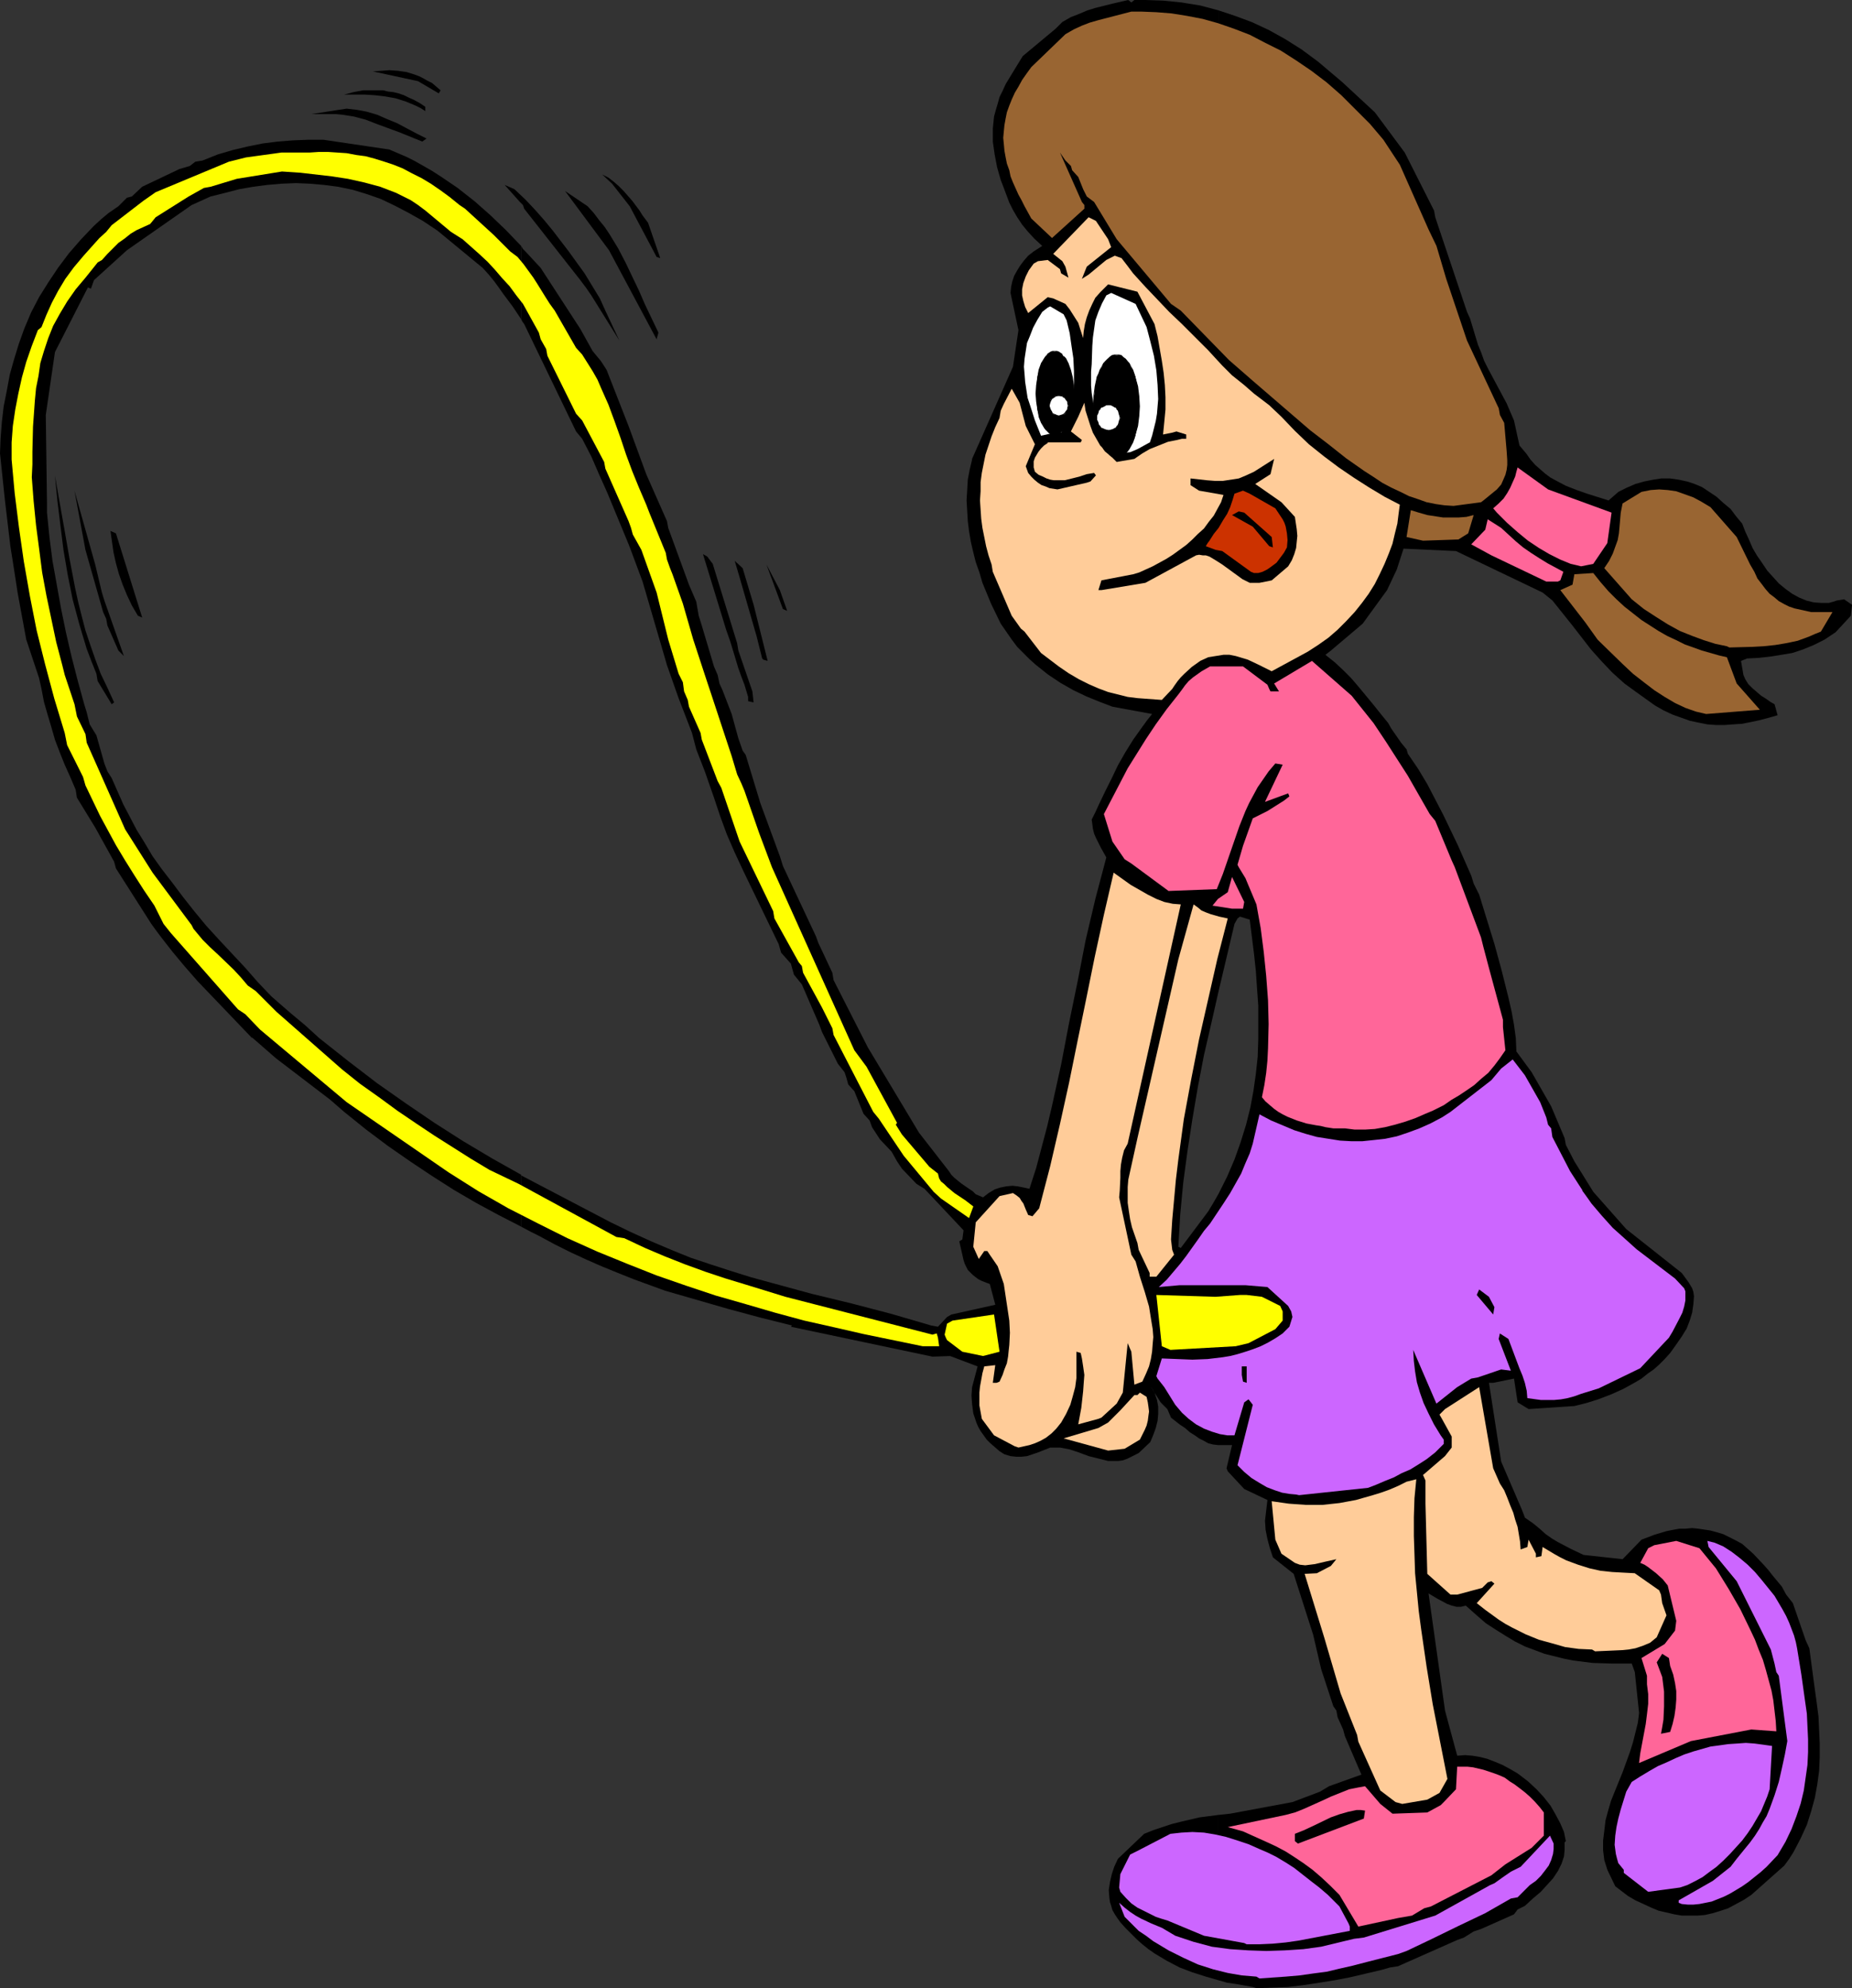
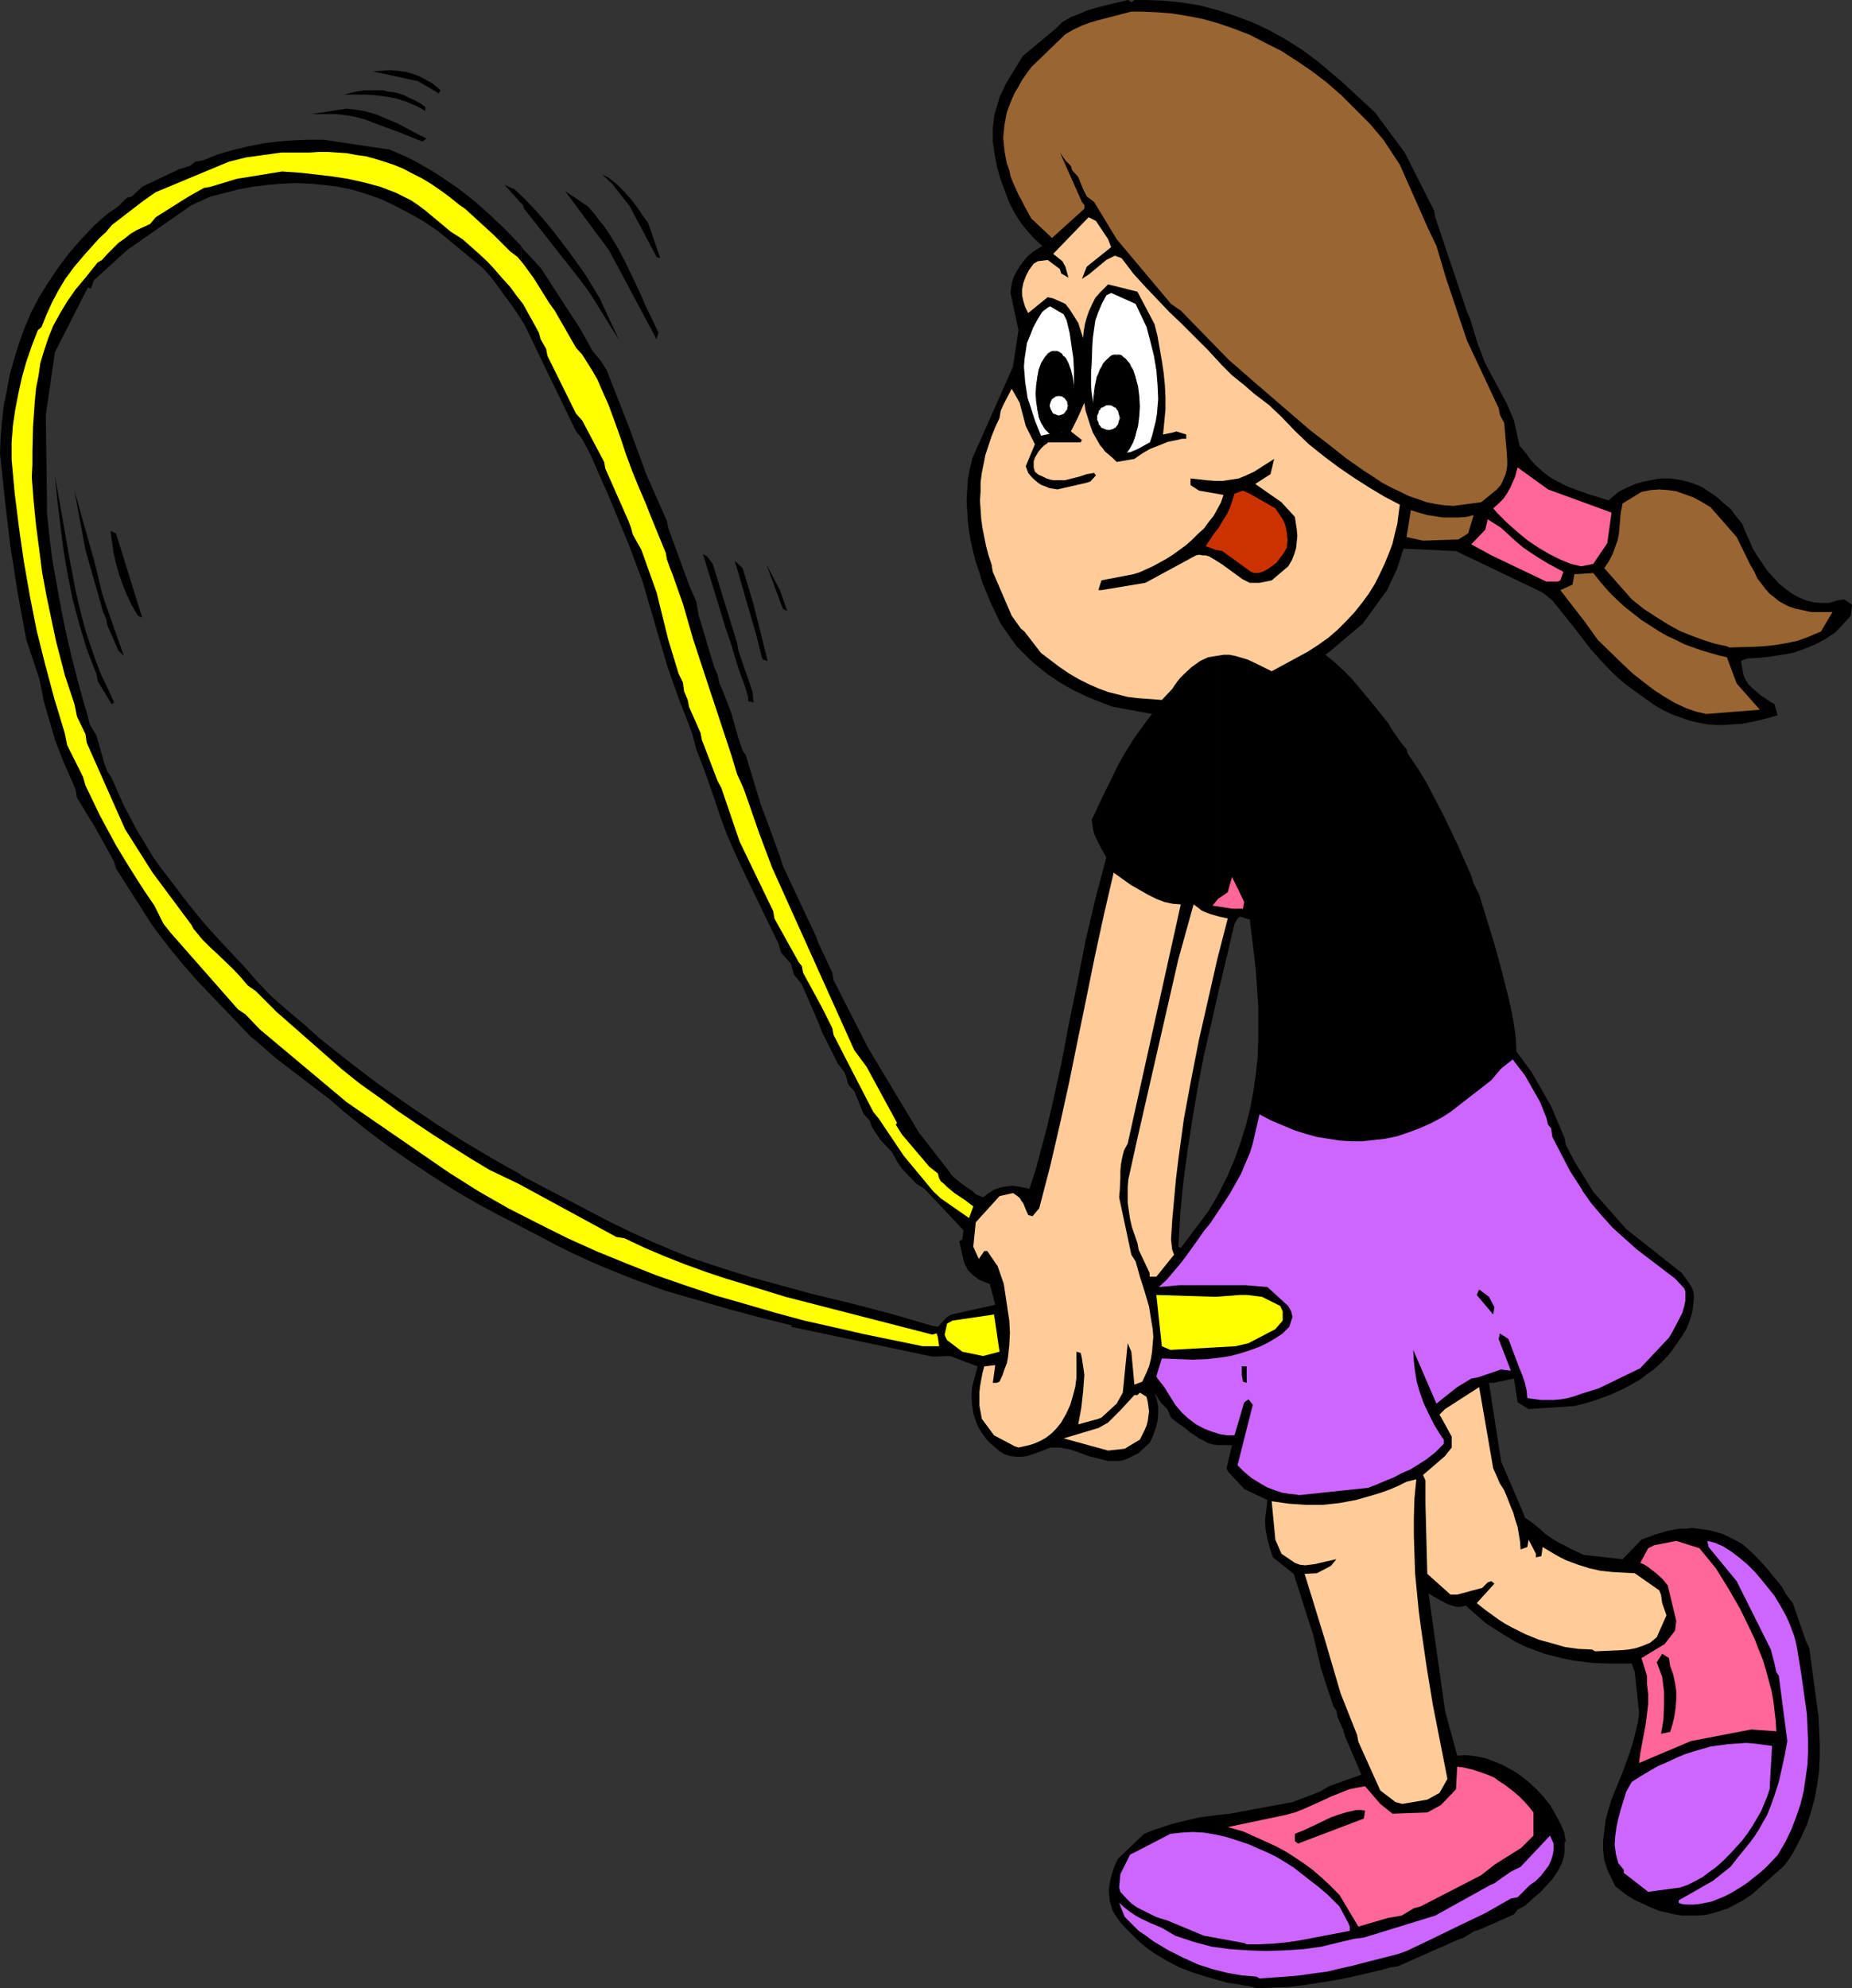
<svg xmlns="http://www.w3.org/2000/svg" xmlns:ns1="http://sodipodi.sourceforge.net/DTD/sodipodi-0.dtd" xmlns:ns2="http://www.inkscape.org/namespaces/inkscape" version="1.0" width="129.766mm" height="139.28mm" id="svg57" ns1:docname="Jumping Rope 6.wmf">
  <rect width="100%" height="100%" fill="#333333" stroke="none" />
  <ns1:namedview id="namedview57" pagecolor="#ffffff" bordercolor="#000000" borderopacity="0.25" ns2:showpageshadow="2" ns2:pageopacity="0.0" ns2:pagecheckerboard="0" ns2:deskcolor="#d1d1d1" ns2:document-units="mm" />
  <defs id="defs1">
    <pattern id="WMFhbasepattern" patternUnits="userSpaceOnUse" width="6" height="6" x="0" y="0" />
  </defs>
  <path style="fill:#000000;fill-opacity:1;fill-rule:evenodd;stroke:none" d="m 322.715,480.525 v 43.787 l 2.262,0.646 2.262,0.323 4.525,0.808 0.97,0.323 4.202,-0.162 4.202,-0.162 4.04,-0.485 4.202,-0.646 4.04,-0.646 4.202,-0.808 8.242,-1.939 2.262,-0.646 2.101,-0.323 15.675,-6.948 1.778,-0.646 2.586,-1.616 1.939,-0.646 8.726,-3.878 0.97,-1.293 1.939,-0.969 2.101,-1.939 2.101,-1.777 1.616,-1.777 1.616,-1.777 1.293,-1.939 0.97,-1.939 0.646,-1.939 0.162,-1.777 v -0.969 -0.969 l 0.323,-0.323 -0.485,-2.424 -0.97,-2.262 -1.293,-2.424 -1.293,-2.262 -1.778,-2.262 -1.939,-2.1 -2.262,-2.1 -2.747,-2.1 -1.939,-1.131 -2.101,-1.131 -1.939,-0.808 -2.101,-0.808 -1.939,-0.485 -1.939,-0.323 -1.939,-0.162 -2.101,0.162 -3.232,-11.957 -4.363,-31.022 2.424,1.454 2.424,1.293 1.293,0.485 1.293,0.323 h 1.131 l 1.293,-0.323 2.909,2.585 2.424,2.1 2.747,1.777 2.586,1.616 2.424,1.454 2.586,1.293 2.586,0.969 2.586,0.969 2.586,0.646 2.586,0.646 2.424,0.485 2.586,0.323 2.586,0.323 5.171,0.162 h 5.171 l 0.808,2.262 1.131,10.826 -0.323,2.585 -0.646,2.585 -0.646,2.585 -0.808,2.585 -1.939,5.332 -2.101,5.17 -0.97,2.424 -0.808,2.747 -0.646,2.424 -0.323,2.747 -0.323,2.585 v 2.585 l 0.323,2.585 0.808,2.585 2.101,4.363 3.394,2.585 1.939,1.131 2.101,0.969 2.101,0.969 1.939,0.808 2.101,0.485 2.101,0.485 1.939,0.323 h 2.101 2.101 l 1.939,-0.162 2.101,-0.485 2.101,-0.646 1.939,-0.646 2.101,-1.131 2.101,-1.131 1.939,-1.293 8.726,-7.756 1.293,-1.777 1.131,-1.777 1.939,-3.716 1.616,-3.555 1.131,-3.555 0.97,-3.555 0.646,-3.555 0.485,-3.555 0.162,-3.716 v -3.555 l -0.162,-3.555 -0.162,-3.555 -0.485,-3.716 -0.97,-7.109 -0.97,-7.271 -0.97,-2.1 -3.394,-9.856 -1.778,-2.262 -1.131,-2.1 -2.424,-2.908 -1.131,-1.454 -1.293,-1.454 -2.747,-2.908 -1.454,-1.293 -1.454,-1.293 -1.778,-0.969 -1.616,-0.808 -1.616,-0.808 -1.616,-0.485 -1.778,-0.485 -3.232,-0.485 -1.616,-0.162 -1.778,0.162 h -1.616 l -1.778,0.323 -1.616,0.323 -1.616,0.485 -1.616,0.485 -3.394,1.293 -5.01,5.17 -10.342,-1.131 -3.394,-1.616 -3.394,-1.777 -1.616,-0.969 -1.616,-1.131 -1.616,-1.454 -1.778,-1.454 -2.101,-1.454 -0.808,-2.1 -5.494,-12.764 -3.232,-20.843 h 1.131 l 5.494,-1.131 0.97,6.301 2.909,1.777 12.12,-0.808 3.232,-0.808 3.07,-0.969 3.394,-1.293 3.232,-1.454 3.232,-1.777 1.616,-0.969 1.616,-1.293 1.616,-1.131 1.454,-1.293 1.454,-1.454 1.454,-1.616 1.616,-2.262 1.454,-2.1 1.293,-2.1 0.808,-2.1 0.646,-2.1 0.323,-2.262 0.162,-2.1 -0.162,-1.131 -0.323,-0.969 -0.97,-1.616 -1.778,-2.424 -14.706,-11.633 -8.726,-9.856 -5.01,-8.079 -2.262,-4.363 -0.323,-1.777 -3.555,-8.402 -5.171,-9.048 -4.04,-5.494 -0.162,-3.555 -0.485,-3.555 -0.646,-3.555 -0.808,-3.555 -1.778,-7.109 -1.939,-7.109 -4.04,-13.088 -1.454,-2.908 -0.646,-2.1 -3.555,-8.079 -3.878,-8.079 -2.101,-4.039 -2.101,-4.039 -2.424,-4.039 -2.747,-4.039 -0.323,-1.131 -1.454,-1.777 -2.586,-3.716 -0.808,-1.454 -2.101,-2.585 -1.939,-2.424 -3.878,-4.686 -1.939,-2.262 -2.101,-2.1 -2.262,-2.1 -2.424,-1.939 1.454,-1.131 8.403,-7.109 6.464,-8.887 2.586,-5.494 1.778,-5.494 13.898,0.646 22.947,10.987 2.586,2.1 2.586,3.232 2.586,3.232 5.01,6.463 2.747,3.07 2.909,3.07 1.616,1.454 1.616,1.454 1.778,1.293 1.778,1.293 2.262,1.616 2.262,1.616 2.262,1.293 2.424,1.131 2.262,0.808 2.262,0.808 2.262,0.485 2.424,0.485 2.262,0.162 h 2.262 l 2.262,-0.162 2.424,-0.162 2.424,-0.485 2.262,-0.485 2.424,-0.646 2.262,-0.646 -0.808,-2.908 -1.131,-0.646 -1.131,-0.808 -1.293,-0.808 -1.131,-0.969 -1.131,-0.969 -1.131,-1.131 -0.808,-1.293 -0.485,-1.131 -0.646,-3.716 1.616,-0.646 3.07,-0.162 2.909,-0.323 3.07,-0.485 2.909,-0.485 2.909,-0.969 2.747,-1.131 2.909,-1.454 1.454,-0.969 1.454,-0.969 4.04,-4.363 0.323,-2.908 -2.101,-1.454 -1.939,0.323 -0.97,0.323 -1.131,0.323 h -1.939 l -2.101,-0.162 -1.939,-0.485 -1.939,-0.808 -1.778,-0.969 -1.778,-1.293 -1.778,-1.454 -1.454,-1.616 -1.616,-1.777 -1.293,-1.939 -1.454,-2.1 -1.131,-1.939 -0.97,-2.262 -0.97,-2.1 -0.808,-2.1 -1.616,-1.939 -1.454,-1.939 -1.939,-1.616 -1.778,-1.616 -1.939,-1.293 -1.939,-1.293 -1.939,-0.808 -1.939,-0.646 -2.262,-0.485 -2.262,-0.323 h -2.424 l -2.101,0.323 -2.424,0.485 -2.262,0.646 -2.262,0.969 -2.262,1.131 -2.586,2.262 -5.656,-1.777 -2.747,-0.969 -2.909,-1.131 -2.747,-1.454 -1.454,-0.808 -1.293,-0.969 -1.293,-1.131 -1.293,-1.131 -1.293,-1.454 -1.131,-1.616 -1.778,-2.1 -1.454,-6.625 -0.97,-2.262 -0.97,-2.262 -2.424,-4.524 -2.424,-4.524 -1.131,-2.262 -0.808,-2.262 -0.808,-1.939 -2.101,-6.948 -0.808,-1.777 -8.403,-25.044 -0.323,-1.777 -7.757,-15.35 -7.918,-10.664 -6.626,-6.14 -2.101,-1.939 -2.101,-1.777 -2.101,-1.777 -2.101,-1.777 -4.363,-3.232 -4.363,-2.747 -4.363,-2.424 -4.525,-2.1 -4.363,-1.616 -4.363,-1.454 V 262.398 l 2.101,-8.887 2.101,-8.887 0.808,-1.454 0.646,-0.485 2.586,0.808 1.131,9.048 0.485,4.524 0.323,4.686 0.323,4.524 v 4.363 4.524 l -0.162,4.686 -0.485,4.524 -0.646,4.524 -0.808,4.363 -1.131,4.524 -1.454,4.686 -1.616,4.524 -1.939,4.524 -2.262,4.524 v 66.569 h 0.97 2.586 l -1.454,6.14 0.323,0.808 4.363,4.686 6.141,2.908 -0.646,5.494 0.162,2.424 0.485,2.424 0.646,2.424 0.808,2.424 5.494,4.363 5.171,16.158 2.101,9.048 3.232,9.856 0.808,1.131 0.323,1.777 1.454,3.232 0.485,1.777 4.363,10.179 -8.565,3.07 -2.424,1.454 -7.272,2.747 -16.483,3.07 -1.454,0.162 z" id="path1" />
  <path style="fill:#000000;fill-opacity:1;fill-rule:evenodd;stroke:none" d="M 322.715,262.398 V 2.747 l -4.848,-1.293 -5.01,-0.808 -4.848,-0.485 L 303.323,0 h -2.909 l -0.808,0.646 L 298.798,0 l -4.202,0.969 -4.525,1.131 -2.101,0.646 -2.262,0.969 -2.101,0.808 -2.262,1.293 -1.778,1.777 -8.726,7.271 -3.555,5.817 -0.97,1.616 -0.808,1.777 -0.808,1.616 -0.485,1.777 -0.485,1.616 -0.485,1.777 -0.162,1.616 -0.162,1.616 v 3.393 l 0.485,3.393 0.646,3.393 0.97,3.393 0.808,2.1 1.454,3.878 0.97,1.939 1.131,1.939 1.293,1.939 1.454,1.777 1.778,1.939 2.101,1.939 -2.262,1.454 -1.454,1.131 -1.131,1.293 -0.97,1.293 -0.808,1.293 -0.808,1.454 -0.485,1.454 -0.323,1.454 -0.162,1.616 2.101,9.856 -1.454,9.695 -10.827,24.398 v 0.162 l -0.646,2.747 -0.485,2.585 -0.162,2.747 -0.162,2.747 0.162,2.747 0.162,2.747 0.323,2.585 0.485,2.908 0.646,2.747 0.646,2.585 0.97,2.747 0.808,2.747 1.131,2.747 1.131,2.747 2.586,5.332 2.909,4.201 1.454,1.939 1.616,1.616 1.616,1.616 1.616,1.454 1.616,1.293 1.616,1.293 3.394,2.262 3.394,1.939 3.394,1.616 3.555,1.454 3.394,1.293 10.504,1.939 -1.293,1.616 -1.293,1.777 -2.424,3.393 -2.101,3.393 -1.939,3.393 -1.616,3.393 -1.778,3.555 -1.778,3.716 -0.808,1.777 -0.97,1.939 0.162,1.131 0.162,1.293 0.323,1.293 0.485,1.131 1.293,2.585 1.454,2.585 -1.454,5.494 -1.454,5.494 -2.586,10.987 -2.101,10.826 -2.262,10.987 -2.101,10.987 -2.424,10.987 -1.293,5.494 -1.454,5.494 -1.454,5.494 -1.778,5.494 -1.454,-0.323 -1.616,-0.323 -1.454,-0.162 -1.616,0.162 -1.616,0.323 -1.454,0.485 -1.616,0.969 -1.454,1.131 -1.939,-0.808 -0.808,-0.808 -0.97,-0.646 -2.101,-1.454 -1.778,-1.454 -0.808,-0.808 -0.646,-0.969 -7.918,-10.179 -13.574,-22.621 -9.05,-17.773 -0.323,-1.939 -3.717,-7.917 -0.646,-1.777 -8.726,-18.581 -0.808,-2.585 -5.171,-14.057 -3.878,-12.764 -0.808,-1.131 -1.131,-3.232 -1.293,-4.686 -0.485,-1.777 -2.424,-6.301 -0.808,-1.777 -0.485,-2.262 -0.97,-2.262 -3.232,-10.826 -0.808,-2.585 -0.646,-3.716 -1.939,-4.524 -5.494,-15.027 -0.323,-1.777 -5.494,-12.441 -4.686,-12.764 -5.818,-14.865 -1.454,-2.262 -2.262,-2.747 -3.232,-5.817 -10.504,-16.158 -4.04,-4.363 -0.646,-0.646 -0.485,-0.808 v 19.389 l 0.323,0.646 0.485,0.646 13.736,28.437 1.616,1.939 2.424,4.686 2.101,4.847 2.101,4.686 1.939,4.686 3.878,9.371 3.555,9.533 6.464,22.136 3.07,8.725 3.555,9.21 1.131,4.363 2.262,5.817 2.424,6.948 1.616,4.847 1.778,4.847 2.101,4.847 2.262,4.847 4.686,9.695 4.686,9.695 0.646,2.262 2.586,2.908 0.808,2.908 2.101,2.585 4.686,10.826 0.646,1.777 4.202,8.402 1.778,2.262 0.485,1.454 0.485,1.777 1.616,1.777 2.424,5.978 1.616,1.777 0.646,1.777 2.101,3.232 3.07,3.232 1.454,2.585 1.293,1.939 3.878,4.039 2.101,1.293 10.342,10.987 -0.323,2.424 -0.808,0.485 1.131,5.009 0.323,0.969 0.323,0.646 0.485,0.969 1.293,1.293 0.808,0.646 0.646,0.485 0.97,0.485 2.101,0.808 1.454,5.494 -11.635,2.585 -1.131,0.646 -2.424,2.585 -1.778,-0.323 -10.504,-3.07 -10.504,-2.747 -10.666,-2.585 -10.666,-2.908 -5.333,-1.454 -5.171,-1.616 -5.494,-1.777 -5.333,-1.777 -5.171,-2.1 -5.333,-2.262 -5.333,-2.424 -5.333,-2.585 -23.755,-12.441 v -0.162 13.734 l 2.424,1.293 2.262,1.131 4.202,2.262 4.202,2.1 4.202,1.939 4.04,1.777 4.363,1.777 4.04,1.616 8.403,3.07 8.403,2.424 8.403,2.424 8.403,2.262 8.403,2.1 -0.323,0.323 37.491,7.917 4.686,-0.162 7.272,2.747 -1.454,5.494 -0.162,2.262 0.162,2.262 0.323,2.424 0.808,2.424 0.485,1.131 0.646,1.131 0.808,1.131 0.808,1.131 0.97,0.969 1.131,0.969 1.293,1.131 1.293,0.808 1.616,0.485 1.454,0.162 h 1.454 l 1.454,-0.162 1.454,-0.485 1.454,-0.485 1.616,-0.646 1.616,-0.646 h 1.293 1.293 l 2.586,0.485 2.424,0.808 2.586,0.969 2.586,0.646 2.586,0.646 h 1.293 1.293 l 1.293,-0.162 1.293,-0.485 2.909,-1.454 3.07,-2.908 0.808,-1.939 0.646,-1.777 0.485,-1.939 0.162,-1.777 v -1.939 l -0.323,-1.777 -0.646,-1.939 -0.485,-0.808 -0.646,-0.969 2.747,4.363 1.778,1.777 0.97,2.262 2.262,1.777 1.454,0.969 1.293,1.131 1.293,0.808 1.131,0.808 1.293,0.646 1.131,0.646 1.293,0.323 1.454,0.162 V 316.041 l -1.293,2.262 -1.454,2.424 -7.272,9.695 -0.646,-0.323 0.485,-8.402 0.808,-8.563 1.131,-8.402 1.293,-8.402 1.454,-8.563 1.616,-8.402 1.939,-8.402 z" id="path2" />
  <path style="fill:#000000;fill-opacity:1;fill-rule:evenodd;stroke:none" d="m 322.715,524.312 v -43.787 l -5.01,0.646 -4.848,1.131 -2.586,0.646 -2.424,0.808 -2.424,0.808 -2.424,0.969 -6.949,6.625 -0.97,2.1 -0.646,1.939 -0.485,2.1 -0.323,2.1 0.162,2.1 0.162,1.131 0.323,0.969 0.323,1.131 0.646,1.131 0.646,0.969 0.808,1.131 1.454,1.616 1.454,1.454 1.454,1.454 1.454,1.293 1.616,1.293 1.616,1.131 3.232,1.939 3.394,1.777 3.394,1.293 3.555,1.131 z" id="path3" />
  <path style="fill:#000000;fill-opacity:1;fill-rule:evenodd;stroke:none" d="M 138.006,84.504 V 65.115 l -4.04,-4.201 -4.04,-3.878 -4.202,-3.716 -4.525,-3.555 -4.525,-3.07 -2.262,-1.454 -2.262,-1.293 -2.262,-1.293 -2.262,-1.131 -2.262,-0.969 -2.262,-0.969 -17.453,-2.585 h -4.04 l -4.04,0.162 -4.04,0.323 -3.878,0.485 -4.04,0.808 -4.04,0.969 -3.878,1.131 -4.04,1.616 -1.939,0.323 -1.454,1.131 -2.747,0.808 -9.858,4.686 -2.747,2.585 -1.293,0.323 -2.262,2.262 -2.586,1.777 -1.939,1.616 -1.939,1.777 -3.394,3.555 -3.232,3.716 -2.909,3.878 -2.586,3.878 -2.424,3.878 -2.101,4.039 -1.778,4.201 -1.454,4.039 -1.293,4.201 -1.131,4.039 -0.808,4.363 -0.808,4.039 -0.485,4.201 -0.323,4.201 L 0,120.051 l 1.293,12.28 1.454,12.28 0.97,6.14 0.97,6.301 1.131,6.14 1.131,6.14 3.394,10.179 0.646,2.908 0.646,3.393 0.97,3.393 0.97,3.232 0.97,3.393 1.293,3.393 1.293,3.232 1.454,3.232 1.454,3.393 0.323,2.1 4.848,7.917 5.01,9.048 0.485,1.777 9.373,14.703 1.293,1.777 1.454,1.939 2.909,3.716 3.232,3.878 3.394,3.878 7.272,7.594 3.555,3.716 3.555,3.716 v -0.162 l 6.302,5.494 14.382,10.987 3.717,3.232 5.818,4.686 5.818,4.363 5.818,4.039 5.818,3.878 5.818,3.716 5.818,3.393 5.979,3.232 5.979,3.07 v -13.734 l -7.757,-4.363 -7.595,-4.524 -7.595,-4.847 -7.595,-5.17 -7.595,-5.332 -7.595,-5.817 -3.878,-3.07 -3.878,-3.07 -3.717,-3.393 -3.878,-3.232 -5.01,-4.363 -3.555,-3.716 -3.394,-3.878 -6.949,-7.432 -3.394,-3.716 -3.07,-3.716 -3.07,-3.878 -2.909,-3.878 -2.747,-3.555 -2.424,-3.393 -2.101,-3.555 -2.101,-3.393 -1.778,-3.393 -1.778,-3.393 -3.07,-6.948 -1.131,-1.777 -0.808,-2.1 -2.101,-7.432 -1.778,-2.908 -0.808,-3.232 -0.646,-2.1 -1.778,-6.463 -1.616,-6.301 -1.454,-6.301 -1.293,-6.301 -1.131,-6.301 -1.131,-6.301 -0.808,-6.301 -0.646,-6.463 v -2.424 l -0.323,-23.428 2.424,-16.642 8.726,-17.127 0.808,0.323 0.808,-2.262 8.726,-7.917 17.13,-11.957 5.01,-2.262 3.878,-0.969 3.717,-0.969 3.717,-0.646 3.717,-0.485 3.717,-0.323 3.878,-0.162 3.717,0.162 3.717,0.323 3.717,0.485 3.878,0.808 3.717,1.131 3.717,1.293 3.717,1.777 3.717,1.939 3.717,2.1 3.878,2.585 11.958,9.856 1.616,1.777 1.454,1.777 1.293,1.777 1.131,1.616 2.424,3.232 z" id="path4" />
  <path style="fill:#cc66ff;fill-opacity:1;fill-rule:evenodd;stroke:none" d="m 332.734,523.343 -3.878,-0.323 -3.717,-0.646 -3.878,-0.969 -4.04,-1.293 -3.878,-1.777 -3.878,-1.939 -4.04,-2.424 -1.939,-1.454 -1.939,-1.293 -3.717,-3.716 -1.454,-3.716 1.454,1.293 1.454,1.131 1.454,0.969 1.454,0.808 2.747,1.293 2.747,1.131 3.555,2.1 2.424,0.808 2.424,0.808 2.424,0.646 2.424,0.646 2.424,0.323 2.424,0.323 4.848,0.323 4.686,0.162 4.848,-0.162 5.01,-0.323 4.686,-0.646 8.726,-2.1 2.586,-0.323 18.907,-5.817 14.544,-8.079 1.131,-0.485 2.262,-1.616 2.101,-1.454 2.586,-1.293 7.757,-8.24 0.97,2.1 v 1.454 l -0.162,1.293 -0.485,1.616 -0.646,1.454 -0.97,1.293 -1.131,1.454 -1.293,1.293 -1.616,1.131 -3.232,3.232 -1.778,0.323 -3.394,1.939 -3.394,1.939 -7.11,3.393 -6.949,3.393 -6.787,3.232 -2.262,0.808 -8.242,2.1 -3.717,0.969 -3.555,0.808 -3.394,0.808 -3.717,0.485 -3.394,0.485 -3.717,0.323 -6.949,0.485 z" id="path5" />
  <path style="fill:#cc66ff;fill-opacity:1;fill-rule:evenodd;stroke:none" d="m 329.502,514.456 -10.666,-1.939 -9.696,-4.039 -1.616,-0.485 -1.454,-0.485 -1.616,-0.808 -1.616,-0.808 -1.616,-0.808 -1.616,-1.131 -1.454,-1.454 -1.454,-1.616 -0.323,-1.131 0.323,-3.555 2.586,-5.17 1.939,-0.969 8.726,-4.524 2.909,-0.323 2.909,-0.162 3.07,0.162 2.909,0.485 2.909,0.646 3.07,0.969 2.909,0.969 2.909,1.293 2.262,0.969 2.262,1.131 2.424,1.454 2.262,1.454 4.525,3.555 2.101,1.616 2.262,1.939 3.07,3.07 2.424,4.524 0.323,0.808 v 1.131 l -6.787,1.293 -6.787,1.293 -3.394,0.485 -3.394,0.323 -3.555,0.162 h -3.394 z" id="path6" />
-   <path style="fill:#ff6699;fill-opacity:1;fill-rule:evenodd;stroke:none" d="m 359.721,510.094 -5.01,-8.402 -2.424,-2.424 -2.424,-2.262 -2.262,-1.939 -2.424,-1.777 -2.424,-1.616 -2.262,-1.454 -2.424,-1.293 -2.424,-1.131 -6.464,-2.908 -4.04,-1.131 15.352,-3.232 2.424,-0.646 2.424,-0.969 4.686,-2.1 2.424,-1.131 2.424,-0.969 2.424,-0.969 2.424,-0.485 1.778,-0.323 4.04,4.686 3.232,2.585 9.211,-0.323 3.555,-1.939 0.808,-0.808 3.232,-3.393 0.323,-5.978 h 1.454 1.293 l 1.454,0.162 2.747,0.646 2.909,0.969 1.293,0.485 1.454,0.646 1.293,0.969 1.293,0.808 1.293,0.969 1.454,1.131 1.293,1.131 1.293,1.293 1.293,1.454 1.131,1.454 v 6.14 l -1.778,1.777 -1.454,1.454 -6.949,4.363 -3.717,2.908 -15.998,8.24 -1.778,0.485 -3.232,1.939 -3.717,0.646 z" id="path7" />
+   <path style="fill:#ff6699;fill-opacity:1;fill-rule:evenodd;stroke:none" d="m 359.721,510.094 -5.01,-8.402 -2.424,-2.424 -2.424,-2.262 -2.262,-1.939 -2.424,-1.777 -2.424,-1.616 -2.262,-1.454 -2.424,-1.293 -2.424,-1.131 -6.464,-2.908 -4.04,-1.131 15.352,-3.232 2.424,-0.646 2.424,-0.969 4.686,-2.1 2.424,-1.131 2.424,-0.969 2.424,-0.969 2.424,-0.485 1.778,-0.323 4.04,4.686 3.232,2.585 9.211,-0.323 3.555,-1.939 0.808,-0.808 3.232,-3.393 0.323,-5.978 l 1.454,0.162 2.747,0.646 2.909,0.969 1.293,0.485 1.454,0.646 1.293,0.969 1.293,0.808 1.293,0.969 1.454,1.131 1.293,1.131 1.293,1.293 1.293,1.454 1.131,1.454 v 6.14 l -1.778,1.777 -1.454,1.454 -6.949,4.363 -3.717,2.908 -15.998,8.24 -1.778,0.485 -3.232,1.939 -3.717,0.646 z" id="path7" />
  <path style="fill:#cc66ff;fill-opacity:1;fill-rule:evenodd;stroke:none" d="m 444.561,503.792 v -0.646 l 9.05,-5.17 4.686,-3.716 1.616,-2.1 2.101,-2.585 1.454,-1.777 1.293,-1.777 1.131,-1.777 0.97,-1.777 0.97,-1.616 0.808,-1.939 1.293,-3.555 1.131,-3.555 0.808,-3.555 0.808,-3.716 0.646,-3.555 -2.262,-17.289 -0.646,-0.969 -0.485,-2.262 -0.97,-3.716 -9.05,-18.096 -7.434,-9.048 -0.323,-1.616 1.939,0.485 2.262,0.969 2.262,1.454 2.101,1.616 2.101,1.777 1.939,1.939 1.778,2.1 3.394,4.201 2.101,3.555 0.97,1.777 0.808,1.777 1.293,3.393 0.485,1.777 0.323,1.616 1.131,6.948 0.97,6.948 0.485,3.393 0.162,3.393 0.162,3.393 v 3.393 l -0.162,3.393 -0.485,3.393 -0.485,3.393 -0.808,3.393 -1.131,3.393 -1.293,3.393 -1.616,3.393 -2.101,3.555 -2.909,3.07 -1.616,1.454 -1.616,1.293 -1.616,1.293 -1.616,1.131 -1.616,0.969 -1.616,0.969 -1.616,0.808 -1.616,0.646 -1.616,0.646 -1.616,0.323 -1.616,0.323 -1.616,0.162 h -1.454 l -1.616,-0.162 z" id="path8" />
  <path style="fill:#cc66ff;fill-opacity:1;fill-rule:evenodd;stroke:none" d="m 436.481,500.884 -6.464,-5.009 v -0.808 l -1.454,-1.777 -0.323,-1.131 -0.323,-1.293 -0.323,-2.424 0.162,-2.424 0.323,-2.262 0.485,-2.262 0.646,-2.424 1.454,-4.686 1.454,-2.585 2.262,-1.454 2.424,-1.454 2.262,-1.293 2.262,-0.969 2.424,-1.131 2.262,-0.969 2.424,-0.808 2.262,-0.646 2.262,-0.646 2.424,-0.323 2.262,-0.323 2.424,-0.162 2.262,-0.162 2.262,0.162 2.424,0.323 2.262,0.323 -0.646,11.472 -0.646,1.939 -0.808,1.939 -0.808,1.939 -1.131,1.939 -1.131,1.939 -1.293,1.939 -1.454,1.939 -1.616,1.777 -1.616,1.777 -1.778,1.777 -1.778,1.616 -1.778,1.293 -1.939,1.454 -2.101,1.131 -1.939,0.969 -1.939,0.646 z" id="path9" />
  <path style="fill:#000000;fill-opacity:1;fill-rule:evenodd;stroke:none" d="m 343.723,488.119 -0.808,-0.646 v -1.939 l 2.424,-0.969 2.424,-1.131 4.686,-2.262 2.262,-0.808 2.262,-0.646 2.262,-0.485 h 1.131 l 1.131,0.162 -0.323,2.1 z" id="path10" />
  <path style="fill:#ffcc99;fill-opacity:1;fill-rule:evenodd;stroke:none" d="m 371.356,477.617 -1.778,-0.485 -4.04,-3.07 -5.818,-12.926 -0.323,-1.777 -4.363,-10.987 -4.363,-14.865 -2.586,-8.402 -2.586,-8.402 3.232,-0.162 3.717,-1.939 1.454,-1.777 -2.909,0.646 -2.747,0.646 -1.293,0.162 -1.293,0.162 -1.454,-0.162 -1.293,-0.485 -3.555,-2.424 -1.616,-3.716 -0.97,-10.179 4.525,0.646 4.525,0.323 h 4.363 l 4.525,-0.485 4.363,-0.808 2.262,-0.646 2.262,-0.646 2.101,-0.646 2.262,-0.808 2.262,-0.969 2.262,-1.131 2.586,-0.646 -0.485,5.009 -0.162,5.009 v 5.009 l 0.162,4.847 0.162,5.009 0.485,5.009 0.485,5.009 0.646,4.847 1.454,10.018 1.616,9.856 1.939,9.856 1.939,9.856 -2.101,3.716 -3.232,1.777 z" id="path11" />
  <path style="fill:#ff6699;fill-opacity:1;fill-rule:evenodd;stroke:none" d="m 434.057,466.791 0.323,-2.585 0.485,-2.585 0.485,-2.585 0.485,-2.585 0.323,-2.585 0.323,-2.747 v -2.585 l -0.323,-2.585 v -2.262 l -1.454,-4.686 6.141,-3.716 2.747,-3.555 0.323,-2.585 -2.262,-9.371 -0.646,-0.808 -0.646,-0.808 -1.778,-1.616 -2.101,-1.616 -0.97,-0.646 -1.131,-0.485 2.101,-3.878 1.616,-0.808 5.818,-1.131 6.141,1.939 4.363,5.332 3.394,5.494 3.07,5.332 2.586,5.332 1.293,2.747 0.97,2.585 1.131,2.747 0.808,2.747 1.454,5.332 0.485,2.585 0.323,2.747 0.323,2.747 0.162,2.747 -6.626,-0.485 -15.998,3.07 z" id="path12" />
  <path style="fill:#000000;fill-opacity:1;fill-rule:evenodd;stroke:none" d="m 439.875,459.036 0.323,-1.777 0.323,-1.939 0.162,-3.555 v -3.878 l -0.485,-3.878 -1.454,-3.878 1.454,-2.262 1.778,1.131 0.323,2.1 0.808,2.262 0.485,2.262 0.323,2.1 v 2.262 l -0.162,2.1 -0.323,2.262 -0.485,2.1 -0.646,2.1 z" id="path13" />
  <path style="fill:#ffcc99;fill-opacity:1;fill-rule:evenodd;stroke:none" d="m 421.614,436.738 -3.555,-0.162 -3.555,-0.485 -3.394,-0.969 -3.555,-0.969 -3.555,-1.454 -3.555,-1.777 -1.778,-0.969 -1.778,-1.131 -1.778,-1.293 -1.778,-1.293 -2.262,-1.777 4.686,-5.17 -0.808,-0.646 -0.97,0.323 -1.454,1.454 -6.626,1.777 h -1.778 l -6.141,-5.494 -0.485,-18.581 v -3.232 -2.908 l -0.646,-1.454 5.818,-5.009 1.778,-2.262 v -2.908 l -2.586,-4.686 -0.646,-1.131 1.454,-1.454 9.05,-5.817 3.717,21.49 1.778,4.039 1.131,1.777 0.808,1.939 0.808,2.1 0.808,1.939 0.485,1.777 0.646,1.939 0.323,1.939 0.323,1.939 0.162,2.1 1.778,-0.646 0.323,-1.939 1.939,3.716 v 0.969 l 1.454,-0.323 0.323,-2.424 1.616,0.969 1.616,0.969 1.454,0.808 1.616,0.808 3.07,1.131 3.07,0.969 2.909,0.646 3.07,0.323 2.909,0.162 3.07,0.162 6.464,4.524 0.485,1.131 0.323,2.262 1.131,3.232 -2.586,5.817 -1.778,1.454 -1.939,0.808 -1.939,0.646 -1.778,0.323 -1.616,0.162 -3.555,0.162 -3.717,0.162 v 0 z" id="path14" />
  <path style="fill:#cc66ff;fill-opacity:1;fill-rule:evenodd;stroke:none" d="m 343.238,395.698 -1.778,-0.162 -1.939,-0.323 -1.939,-0.646 -2.101,-0.808 -1.939,-1.131 -2.101,-1.293 -1.939,-1.616 -1.778,-1.777 4.04,-15.996 -0.485,-0.646 -0.646,-0.808 -1.131,0.808 -2.586,8.725 h -1.939 l -1.939,-0.323 -2.101,-0.646 -2.101,-0.808 -2.101,-1.131 -1.939,-1.454 -1.778,-1.616 -1.778,-2.1 -2.909,-4.686 -1.778,-2.262 -0.323,-0.646 1.454,-4.686 4.04,0.162 4.04,0.162 4.04,-0.162 4.04,-0.485 1.939,-0.323 1.939,-0.485 2.101,-0.646 1.939,-0.646 2.101,-0.808 1.939,-0.969 1.939,-1.131 1.939,-1.293 1.778,-1.777 0.808,-2.585 -0.323,-1.454 -0.808,-1.454 -5.494,-5.009 -5.818,-0.485 h -15.675 -1.778 l -5.494,0.485 2.101,-1.939 1.778,-2.1 1.778,-2.1 1.616,-2.1 3.232,-4.524 1.454,-2.1 1.616,-1.939 3.555,-5.332 1.778,-2.747 1.454,-2.585 1.454,-2.585 1.131,-2.747 1.131,-2.585 0.808,-2.585 1.778,-7.756 3.07,1.616 3.07,1.293 3.07,1.293 3.07,0.969 2.909,0.808 3.07,0.485 3.07,0.485 2.909,0.162 h 3.07 l 3.07,-0.323 2.909,-0.323 3.07,-0.646 2.909,-0.969 3.07,-1.131 2.909,-1.293 3.07,-1.616 2.262,-1.454 10.827,-8.402 2.586,-3.07 3.07,-2.424 3.232,4.201 4.04,7.109 1.616,4.039 0.485,1.939 0.808,0.969 0.323,2.262 4.686,9.048 3.232,5.009 v 0.162 l 1.293,1.777 1.131,1.616 2.747,3.232 2.909,3.232 3.07,2.747 3.232,2.908 3.394,2.585 6.787,5.17 2.424,2.585 0.323,0.808 v 0.808 1.616 l -0.323,1.616 -0.485,1.616 -0.808,1.616 -1.778,3.393 -0.97,1.616 -7.595,8.079 -10.989,5.332 -4.686,1.454 -1.778,0.646 -1.778,0.485 -1.778,0.323 -1.778,0.162 h -1.778 -1.778 l -3.555,-0.485 -0.162,-1.939 -0.485,-2.1 -0.646,-1.939 -0.808,-1.939 -1.454,-3.878 -1.454,-3.878 -2.262,-1.454 -0.323,1.454 3.232,8.402 -2.586,-0.323 -6.141,2.1 -1.778,0.323 -3.717,2.262 -5.494,4.363 -6.141,-14.219 0.162,2.908 0.323,2.747 0.485,2.908 0.808,2.747 0.97,2.747 1.293,2.747 1.454,2.908 1.778,2.908 0.808,1.131 v 1.131 l -1.131,1.131 -1.131,1.131 -2.262,1.777 -2.262,1.454 -2.101,1.293 -2.262,0.969 -2.101,1.131 -2.424,0.969 -2.262,0.969 -2.101,0.808 -18.261,1.939 z" id="path15" />
  <path style="fill:#ffcc99;fill-opacity:1;fill-rule:evenodd;stroke:none" d="m 293.465,384.065 -11.797,-3.232 9.211,-2.747 2.586,-1.454 3.232,-3.232 3.717,-4.039 h 0.808 l 0.646,-0.646 1.778,1.131 0.323,1.454 0.162,1.131 0.162,1.293 -0.162,1.131 -0.162,1.293 -0.323,1.293 -0.485,1.131 -0.646,1.293 -0.646,1.293 -4.04,2.424 z" id="path16" />
  <path style="fill:#ffcc99;fill-opacity:1;fill-rule:evenodd;stroke:none" d="m 268.74,382.934 -5.494,-2.908 -3.232,-4.363 -0.323,-1.777 -0.323,-1.777 v -1.616 -1.777 l 0.162,-1.616 0.323,-1.777 0.323,-1.777 0.485,-1.777 2.909,-0.323 -0.646,4.686 h 0.97 l 0.808,-0.323 0.808,-1.777 0.485,-1.454 0.646,-1.616 0.323,-1.777 0.162,-1.616 0.162,-1.454 0.162,-3.232 -0.162,-3.232 -0.485,-3.232 -0.97,-6.463 -1.616,-4.686 -2.101,-3.07 -0.646,-0.969 h -0.808 l -1.454,2.1 -1.454,-3.232 0.646,-6.463 6.302,-6.948 3.555,-0.808 0.97,0.646 0.808,0.646 0.485,0.808 0.485,0.646 0.646,1.616 0.646,1.454 1.131,0.323 1.778,-2.1 2.909,-11.149 2.586,-11.149 2.424,-10.987 2.262,-11.149 2.262,-10.987 2.262,-11.149 2.424,-11.149 2.586,-11.149 2.262,1.616 2.262,1.616 2.262,1.293 2.262,1.293 2.262,1.131 2.101,0.808 2.262,0.485 2.101,0.162 -14.059,63.338 -0.97,1.777 -0.485,1.939 -0.323,1.777 -0.162,1.777 v 1.777 l -0.162,3.393 -0.162,1.777 3.232,15.188 1.131,1.777 1.131,4.039 1.293,4.039 1.131,3.878 0.646,4.039 0.323,1.939 0.162,2.1 -0.162,1.777 -0.162,2.1 -0.323,1.939 -0.485,1.939 -0.808,1.939 -0.97,2.1 -2.101,0.808 -0.808,-8.725 -0.97,-2.262 -1.293,13.088 -1.616,2.908 -4.04,3.716 -0.808,0.323 -5.333,1.454 0.808,-4.363 0.485,-4.363 0.162,-2.262 0.162,-2.1 -0.323,-2.262 -0.323,-2.1 -0.323,-1.454 -1.131,-0.323 v 2.262 2.424 2.262 l -0.323,2.424 -0.646,2.424 -0.646,2.262 -1.131,2.424 -1.293,2.262 -1.293,1.616 -1.293,1.293 -1.454,1.131 -1.454,0.808 -1.454,0.646 -1.454,0.485 -2.909,0.646 z" id="path17" />
  <path style="fill:#000000;fill-opacity:1;fill-rule:evenodd;stroke:none" d="m 329.179,365.807 -0.323,-1.777 v -2.262 h 1.293 v 4.363 z" id="path18" />
  <path style="fill:#ffff00;fill-opacity:1;fill-rule:evenodd;stroke:none" d="m 260.337,359.021 -5.494,-1.131 -4.04,-3.07 -0.323,-0.646 -0.323,-0.808 0.646,-2.908 1.454,-0.808 10.989,-1.616 1.454,9.856 z" id="path19" />
  <path style="fill:#ffff00;fill-opacity:1;fill-rule:evenodd;stroke:none" d="m 309.948,357.405 -2.262,-0.969 -1.454,-13.572 15.675,0.485 6.464,-0.485 h 1.778 l 4.04,0.485 4.848,2.424 0.646,1.454 v 2.424 l -1.939,2.262 -7.11,3.716 -3.394,0.808 z" id="path20" />
  <path style="fill:#ffff00;fill-opacity:1;fill-rule:evenodd;stroke:none" d="m 244.339,356.435 -15.675,-3.232 -7.757,-1.777 -7.918,-1.777 -7.757,-2.1 -7.757,-2.262 -7.918,-2.262 -7.757,-2.585 -7.918,-2.747 -7.757,-3.07 -7.918,-3.232 -7.918,-3.555 -7.757,-3.878 -7.918,-4.039 -7.918,-4.524 -7.918,-5.009 -26.987,-18.581 -22.947,-19.227 -3.878,-4.039 -1.939,-1.293 -17.776,-20.197 -1.939,-2.424 -2.424,-4.847 -2.747,-4.039 -2.586,-4.039 -2.424,-3.878 -2.424,-4.039 -2.101,-3.878 -2.101,-3.878 -3.878,-8.079 -0.646,-2.262 -4.202,-8.402 -0.646,-3.232 -2.747,-9.048 -2.424,-9.048 -2.262,-9.048 -1.778,-9.048 -1.616,-9.21 -1.293,-9.048 -1.131,-9.048 -0.808,-8.887 v -4.524 l 0.323,-4.363 0.646,-4.363 0.808,-4.201 0.97,-4.363 1.131,-4.039 1.454,-4.201 1.616,-4.201 0.97,-0.808 1.293,-3.232 1.454,-3.232 1.616,-3.07 1.939,-3.232 2.262,-3.07 2.586,-3.07 2.747,-3.07 1.454,-1.616 1.778,-1.616 1.454,-1.777 8.403,-6.463 3.232,-2.262 19.392,-8.079 4.525,-1.131 4.686,-0.646 4.686,-0.646 h 4.525 2.909 l 2.424,-0.162 h 2.586 l 2.424,0.162 2.424,0.162 2.586,0.485 2.424,0.323 2.424,0.646 2.586,0.808 2.424,0.808 2.424,0.969 2.424,1.293 2.586,1.293 2.424,1.454 2.586,1.777 2.424,1.777 2.586,2.1 1.454,0.969 7.595,6.948 4.363,4.363 1.939,1.454 1.616,1.939 1.293,1.777 1.293,1.777 1.131,1.777 2.101,3.393 1.131,1.777 1.293,1.777 5.656,9.856 1.616,1.777 2.747,4.363 1.293,2.262 0.97,2.262 1.939,4.363 1.616,4.363 1.616,4.524 1.454,4.363 1.616,4.363 1.778,4.363 1.939,4.524 0.808,2.1 4.363,10.664 0.323,1.777 0.808,2.262 0.646,1.616 2.747,7.756 2.747,9.533 3.717,11.31 0.97,2.908 5.494,16.642 1.454,4.847 1.131,2.424 0.808,1.939 3.878,11.149 3.394,9.048 21.816,48.473 3.232,4.363 8.08,14.865 -0.323,0.485 1.616,2.585 7.272,8.563 2.262,1.777 0.323,1.293 0.485,0.808 0.808,0.646 0.808,0.808 0.97,0.808 0.97,0.808 0.97,0.646 0.97,0.646 0.97,0.646 2.101,1.616 -1.131,3.07 -7.434,-5.17 -1.939,-1.777 -7.918,-9.533 -6.626,-9.856 -1.454,-1.777 -10.504,-20.358 -0.323,-1.777 -2.747,-5.494 -5.01,-9.21 -0.323,-1.777 -0.808,-0.969 -6.464,-11.633 -0.323,-1.939 -8.888,-18.42 -4.848,-14.219 -0.97,-1.777 -4.202,-10.987 -0.323,-1.777 -3.07,-6.948 -0.323,-1.777 -0.97,-2.262 -0.323,-2.424 -1.131,-2.262 -2.747,-9.048 -3.07,-12.441 -4.04,-11.31 -2.262,-4.039 -0.485,-1.777 -0.646,-1.777 -6.141,-13.895 -0.323,-1.777 -5.818,-10.987 -1.616,-1.777 -7.595,-15.35 -0.323,-1.777 -1.454,-2.585 -0.485,-1.777 -4.202,-7.594 -1.778,-2.262 -1.778,-2.424 -1.939,-2.1 -1.939,-2.262 -1.939,-2.1 -2.262,-2.1 -4.363,-3.878 -3.07,-1.939 -6.787,-5.655 -1.939,-1.454 -1.939,-1.293 -1.939,-0.969 -1.939,-0.969 -2.101,-0.808 -2.101,-0.808 -4.202,-1.131 -4.363,-0.969 -4.202,-0.646 -4.202,-0.485 -4.202,-0.485 -4.848,-0.323 -11.958,1.939 -6.949,2.1 -1.778,0.323 -4.04,2.262 -8.726,5.494 -1.454,1.777 -1.778,0.808 -1.778,0.808 -1.616,0.969 -1.616,1.293 -1.616,1.131 -1.454,1.454 -1.454,1.454 -1.454,1.616 -1.131,0.646 -3.232,4.039 -2.586,3.07 -2.262,3.232 -1.939,3.232 -1.778,3.232 -1.293,3.232 -1.131,3.393 -0.97,3.232 -0.485,3.393 -0.646,3.232 -0.323,3.393 -0.485,6.786 -0.162,6.625 v 3.393 l -0.162,3.393 0.485,6.301 0.646,6.463 0.808,6.14 0.808,6.301 1.131,6.14 1.293,6.14 1.293,6.14 1.616,6.14 0.646,2.585 2.586,7.756 0.646,3.232 2.262,4.686 0.323,2.262 1.939,4.363 8.242,18.581 1.131,1.777 6.141,9.695 10.342,13.895 0.485,0.969 0.808,0.969 1.616,1.939 1.939,1.939 2.101,1.939 4.202,4.039 1.939,2.1 1.778,2.1 2.101,1.454 5.494,5.494 17.291,15.188 4.848,3.878 5.01,3.555 4.848,3.555 5.01,3.393 4.848,3.232 4.848,3.07 4.848,3.07 4.848,2.908 7.757,3.716 25.856,14.057 2.101,0.323 5.494,2.585 5.333,2.262 5.333,2.1 5.333,1.939 5.333,1.777 5.333,1.616 10.504,3.232 38.946,10.018 1.131,-0.323 0.323,1.131 0.323,2.262 z" id="path21" />
  <path style="fill:#000000;fill-opacity:1;fill-rule:evenodd;stroke:none" d="m 395.435,348.033 -4.363,-5.17 0.646,-1.454 2.586,1.939 1.454,2.747 z" id="path22" />
  <path style="fill:#ffcc99;fill-opacity:1;fill-rule:evenodd;stroke:none" d="m 304.454,338.016 v -0.969 l -2.909,-6.14 -0.323,-1.777 -1.454,-4.201 -0.485,-2.1 -0.323,-2.1 -0.323,-2.262 v -2.1 -2.1 l 0.162,-1.939 2.424,-10.987 10.827,-47.342 4.04,-14.542 1.131,0.808 0.97,0.808 1.131,0.485 1.293,0.485 2.262,0.646 2.262,0.485 -2.747,10.664 -2.424,10.664 -2.424,10.664 -2.101,10.664 -1.939,10.502 -1.454,10.664 -0.646,5.332 -0.485,5.332 -0.485,5.332 -0.323,5.17 0.323,2.747 0.485,1.293 -4.686,5.817 z" id="path23" />
-   <path style="fill:#ff6699;fill-opacity:1;fill-rule:evenodd;stroke:none" d="m 353.096,298.753 -2.101,-0.323 -1.293,-0.323 -1.131,-0.162 -2.586,-0.485 -2.586,-0.808 -2.424,-0.969 -1.293,-0.646 -1.131,-0.646 -1.131,-0.808 -1.131,-0.969 -1.131,-0.969 -0.97,-1.131 0.646,-3.232 0.485,-3.232 0.323,-3.232 0.162,-3.232 0.162,-6.463 -0.162,-6.301 -0.485,-6.463 -0.646,-6.301 -0.808,-6.301 -1.131,-6.301 -2.101,-5.009 -0.808,-1.939 -1.778,-2.908 -0.323,-0.646 1.454,-5.009 2.586,-7.271 3.878,-1.939 4.363,-2.747 1.454,-1.131 -0.323,-0.808 -6.141,2.262 4.686,-9.856 -1.939,-0.323 -1.778,2.1 -1.454,2.1 -1.454,2.1 -1.131,2.1 -1.131,2.1 -0.97,2.1 -1.616,4.039 -1.454,4.201 -1.454,4.201 -1.454,4.201 -1.616,4.039 -12.766,0.485 -9.858,-7.271 -1.778,-1.131 -3.232,-4.686 -2.262,-7.271 4.202,-8.079 2.101,-4.039 2.424,-3.878 2.424,-3.878 2.586,-3.878 2.909,-4.039 3.07,-3.878 0.97,-1.293 0.808,-1.131 0.97,-1.131 1.131,-0.969 1.131,-0.808 1.131,-0.808 2.262,-1.293 h 8.726 l 6.464,4.847 0.485,1.131 0.323,0.646 h 2.262 l -1.293,-2.1 10.019,-5.978 10.504,9.21 5.818,7.271 3.232,4.847 5.818,9.048 5.818,10.179 1.454,1.777 4.363,10.502 0.808,1.777 6.949,18.581 0.646,2.585 1.454,5.494 3.717,13.734 v 1.939 l 0.646,6.14 -1.454,2.1 -1.454,1.939 -1.616,1.939 -1.939,1.616 -1.778,1.616 -2.101,1.454 -1.939,1.293 -1.939,1.131 -2.101,1.454 -2.909,1.454 -1.939,0.808 -2.586,1.131 -2.747,0.969 -2.747,0.808 -2.586,0.646 -2.747,0.485 -2.586,0.162 h -2.747 l -2.586,-0.323 z" id="path24" />
  <path style="fill:#ff6699;fill-opacity:1;fill-rule:evenodd;stroke:none" d="m 326.27,240.586 -5.171,-0.808 1.454,-1.777 2.586,-1.777 1.131,-4.039 3.232,6.625 -0.323,1.777 z" id="path25" />
  <path style="fill:#996532;fill-opacity:1;fill-rule:evenodd;stroke:none" d="m 451.833,189.043 -2.747,-0.646 -2.747,-0.969 -2.747,-1.293 -2.747,-1.616 -2.747,-1.777 -2.747,-2.1 -2.909,-2.262 -2.747,-2.585 -5.979,-5.817 -0.646,-0.646 -3.232,-4.524 -6.626,-8.563 3.232,-1.454 0.485,-2.747 5.01,-0.323 1.939,2.424 2.101,2.424 2.101,2.1 2.101,1.939 2.262,1.777 2.262,1.777 2.262,1.454 2.262,1.454 2.262,1.293 2.424,1.131 2.262,1.131 2.262,0.808 2.262,0.808 2.262,0.646 2.262,0.646 2.101,0.485 2.586,6.948 6.141,6.948 z" id="path26" />
  <path style="fill:#000000;fill-opacity:1;fill-rule:evenodd;stroke:none" d="m 29.573,186.458 -3.717,-6.14 -0.323,-1.939 -1.293,-3.232 -1.293,-3.393 -0.97,-3.232 -0.97,-3.232 -1.778,-6.625 -1.293,-6.463 -1.131,-6.625 -0.808,-6.463 -0.808,-6.625 -0.646,-6.625 1.293,7.432 1.293,7.271 1.293,7.432 1.454,7.594 0.808,3.716 0.97,3.878 0.97,3.716 1.293,3.878 1.293,3.716 1.454,3.878 1.778,3.716 1.778,3.878 z" id="path27" />
  <path style="fill:#000000;fill-opacity:1;fill-rule:evenodd;stroke:none" d="m 198.121,185.65 v -1.131 l -0.97,-3.232 -0.808,-2.1 -0.808,-2.262 -2.101,-6.948 -1.131,-3.232 -6.141,-20.035 1.131,0.646 1.454,1.939 6.464,21.005 0.323,1.939 3.717,10.826 0.323,2.908 z" id="path28" />
  <path style="fill:#ffcc99;fill-opacity:1;fill-rule:evenodd;stroke:none" d="m 301.222,184.842 -2.586,-0.323 -2.586,-0.646 -2.586,-0.646 -2.586,-0.969 -2.586,-1.131 -2.586,-1.293 -2.747,-1.616 -2.586,-1.777 -4.686,-3.555 -4.363,-5.655 -0.97,-0.808 -2.424,-3.393 -5.01,-11.633 -0.323,-1.939 -0.808,-2.424 -0.646,-2.424 -0.485,-2.424 -0.485,-2.424 -0.323,-2.424 -0.162,-2.424 -0.162,-2.424 0.162,-2.424 v -2.424 l 0.323,-2.424 0.485,-2.424 0.485,-2.424 0.808,-2.424 0.808,-2.424 0.97,-2.424 1.131,-2.424 0.323,-1.939 0.808,-1.777 2.101,-4.039 2.101,3.716 1.616,6.14 2.424,4.847 -2.424,5.817 0.646,1.777 0.808,0.969 0.808,0.808 0.97,0.808 0.97,0.646 0.97,0.323 1.131,0.485 2.101,0.323 7.757,-1.777 0.97,-0.323 1.454,-1.616 -0.485,-0.646 -1.939,0.323 -1.939,0.646 -1.939,0.485 -1.939,0.485 h -1.939 -0.97 l -0.97,-0.162 -0.97,-0.323 -0.97,-0.485 -1.131,-0.485 -0.97,-0.808 -0.323,-1.131 v -0.808 -0.808 l 0.323,-0.969 0.485,-0.808 0.485,-0.808 0.646,-0.808 0.808,-0.808 0.97,-0.646 v -0.162 h 8.726 l 0.323,-0.646 -2.909,-2.262 1.939,-3.878 1.616,-3.716 0.323,2.1 1.293,4.039 0.646,1.777 1.939,3.393 4.363,4.363 4.686,-0.808 2.101,-1.454 1.939,-1.131 2.424,-0.969 2.424,-0.969 2.424,-0.485 1.293,-0.323 h 1.131 v -1.131 l -2.586,-0.808 -1.131,0.323 -2.424,0.485 0.323,-3.232 0.323,-3.393 v -3.232 l -0.162,-3.232 -0.323,-3.232 -0.485,-3.232 -1.131,-6.463 -0.808,-3.232 -4.525,-8.563 -7.757,-1.939 -0.808,0.808 -1.293,1.293 -1.293,1.454 -0.808,1.616 -0.808,1.777 -0.646,1.777 -0.485,1.777 -0.323,1.939 -0.162,1.777 -1.293,-4.039 -2.262,-3.555 -1.131,-1.454 -3.232,-1.454 -1.454,-0.323 -5.171,4.201 -0.808,-1.616 -0.485,-1.616 -0.323,-1.454 v -1.616 l 0.323,-1.616 0.646,-1.777 0.808,-1.616 1.293,-1.777 1.131,-0.646 2.586,-0.323 3.232,2.424 0.323,1.131 1.939,1.131 -0.808,-2.908 -0.808,-1.454 -2.424,-1.939 9.373,-9.695 1.939,0.969 3.232,4.847 0.808,2.1 -6.464,5.17 -1.293,3.232 1.778,-1.131 4.686,-3.878 1.616,-0.808 0.646,-0.323 1.778,0.646 1.616,2.1 1.454,1.939 3.232,3.555 3.232,3.393 3.07,3.232 3.394,3.232 1.616,1.616 1.778,1.777 1.778,1.777 1.778,1.777 1.778,1.939 1.939,2.1 2.586,2.585 3.232,2.585 2.586,2.262 4.04,3.07 3.232,3.07 3.555,3.716 3.717,3.555 4.04,3.232 3.878,2.908 4.04,2.747 4.04,2.585 4.04,2.424 4.04,2.1 -0.323,2.424 -0.323,2.585 -0.646,2.585 -0.646,2.747 -0.97,2.585 -1.131,2.747 -1.293,2.747 -1.293,2.585 -1.616,2.585 -1.778,2.424 -1.939,2.424 -2.262,2.424 -2.262,2.262 -2.424,2.1 -2.747,1.939 -2.747,1.777 -9.534,5.17 -3.232,-1.616 -3.07,-1.454 -1.616,-0.485 -1.616,-0.485 -1.616,-0.323 h -1.616 l -4.04,0.646 -2.101,0.969 -2.262,1.616 -1.939,1.777 -0.97,0.969 -0.808,0.969 -0.808,1.131 -0.646,0.969 -2.747,2.908 z" id="path29" />
  <path style="fill:#000000;fill-opacity:1;fill-rule:evenodd;stroke:none" d="m 202.161,174.663 -0.323,-0.323 -1.454,-5.817 -4.525,-15.673 -1.293,-4.363 2.101,1.939 2.909,9.695 3.717,14.865 z" id="path30" />
  <path style="fill:#000000;fill-opacity:1;fill-rule:evenodd;stroke:none" d="m 32.805,173.694 -1.454,-1.454 -2.909,-6.625 -0.323,-1.777 -0.808,-1.777 -4.686,-16.481 -2.909,-15.673 5.494,19.551 1.778,7.432 0.646,2.1 z" id="path31" />
  <path style="fill:#996532;fill-opacity:1;fill-rule:evenodd;stroke:none" d="m 457.327,171.108 -3.07,-0.646 -3.07,-0.969 -3.07,-1.131 -3.232,-1.293 -3.232,-1.777 -3.07,-1.939 -3.232,-2.1 -3.232,-2.585 -7.272,-8.24 1.293,-1.939 0.97,-1.939 0.646,-1.777 0.646,-1.777 0.323,-1.777 0.162,-1.777 0.323,-3.716 0.485,-2.424 5.01,-3.07 2.424,-0.485 2.262,-0.162 2.262,0.162 2.262,0.323 2.262,0.808 2.262,0.808 2.101,1.131 2.424,1.454 6.949,7.917 3.555,7.271 1.131,1.939 0.808,1.777 1.131,1.454 0.97,1.293 1.131,1.293 1.293,0.969 1.131,0.969 1.454,0.808 1.293,0.646 1.454,0.485 1.454,0.323 1.454,0.323 1.454,0.323 h 2.909 2.747 l -3.07,5.17 -1.616,0.646 -1.454,0.646 -3.07,1.131 -3.07,0.646 -2.909,0.485 -3.07,0.323 -2.909,0.162 -6.141,0.162 z" id="path32" />
  <path style="fill:#000000;fill-opacity:1;fill-rule:evenodd;stroke:none" d="m 36.522,163.03 -1.616,-2.747 -1.293,-2.747 -1.131,-2.747 -0.97,-2.747 -0.808,-2.908 -0.646,-2.908 -0.808,-5.655 1.454,0.646 6.949,22.297 z" id="path33" />
  <path style="fill:#000000;fill-opacity:1;fill-rule:evenodd;stroke:none" d="m 207.333,161.252 -4.363,-11.795 3.555,6.786 1.939,5.494 z" id="path34" />
  <path style="fill:#000000;fill-opacity:1;fill-rule:evenodd;stroke:none" d="m 291.688,156.243 h -0.808 l 0.808,-2.585 8.403,-1.616 1.616,-0.485 1.778,-0.808 1.778,-0.808 1.778,-0.969 1.778,-0.969 1.778,-1.131 1.778,-1.293 1.778,-1.293 1.616,-1.454 1.454,-1.454 1.616,-1.454 1.293,-1.777 1.293,-1.616 0.97,-1.777 0.97,-1.777 0.646,-1.939 -6.464,-1.131 -2.262,-1.454 v -1.777 l 4.363,0.485 2.101,0.162 h 2.101 l 2.101,-0.323 2.101,-0.323 1.939,-0.808 2.101,-0.969 5.333,-3.393 -0.97,4.039 -4.04,2.585 6.949,4.847 3.555,3.878 0.485,3.232 0.162,1.777 -0.162,1.616 -0.162,1.616 -0.485,1.616 -0.646,1.616 -0.97,1.616 -4.363,3.716 -3.232,0.646 h -2.586 l -1.939,-0.969 -1.778,-1.293 -1.778,-1.293 -1.778,-1.293 -1.778,-1.131 -1.616,-0.969 -0.97,-0.323 h -0.808 l -0.97,-0.162 -0.808,0.162 -13.413,7.271 z" id="path35" />
  <path style="fill:#ff6699;fill-opacity:1;fill-rule:evenodd;stroke:none" d="m 409.494,153.981 -14.544,-6.948 -5.333,-2.908 3.717,-3.878 0.646,-2.747 3.555,2.262 1.939,1.777 1.939,1.777 1.939,1.616 2.101,1.454 2.262,1.454 2.101,1.293 4.202,2.262 -0.808,2.262 -0.646,0.323 z" id="path36" />
  <path style="fill:#cc3200;fill-opacity:1;fill-rule:evenodd;stroke:none" d="m 331.28,151.396 -7.595,-5.494 -1.778,-0.323 -2.586,-0.969 0.485,-0.808 0.485,-0.646 1.131,-1.777 1.293,-1.616 1.131,-1.939 1.131,-1.777 0.808,-1.777 0.646,-1.939 0.485,-1.616 2.262,-0.808 1.778,0.808 6.787,3.878 1.939,2.908 0.485,0.969 0.323,0.969 0.323,1.777 0.162,1.777 -0.162,1.939 -0.808,1.454 -0.97,1.293 -0.97,1.293 -1.293,0.969 -1.131,0.808 -1.293,0.646 -1.131,0.323 h -1.131 z" id="path37" />
  <path style="fill:#ff6699;fill-opacity:1;fill-rule:evenodd;stroke:none" d="m 418.705,149.942 -1.293,-0.323 -1.454,-0.323 -2.747,-1.131 -2.909,-1.454 -2.747,-1.616 -2.909,-1.939 -2.747,-2.262 -2.747,-2.424 -2.747,-2.747 -0.97,-1.131 1.454,-1.293 1.293,-1.293 0.97,-1.454 0.808,-1.454 0.646,-1.454 0.646,-1.454 0.323,-1.293 0.323,-1.131 8.08,5.817 16.806,6.14 -1.131,8.079 -3.717,5.494 z" id="path38" />
-   <path style="fill:#000000;fill-opacity:1;fill-rule:evenodd;stroke:none" d="m 336.128,144.61 -4.363,-5.17 -5.494,-3.07 1.778,-0.969 1.454,0.323 7.272,6.463 0.323,2.747 z" id="path39" />
  <path style="fill:#996532;fill-opacity:1;fill-rule:evenodd;stroke:none" d="m 376.851,143.156 -4.363,-0.969 1.131,-7.109 2.101,0.646 2.262,0.646 2.101,0.323 2.101,0.323 h 2.101 1.939 l 2.101,-0.162 1.939,-0.485 -1.454,4.847 -2.586,1.616 z" id="path40" />
  <path style="fill:#996532;fill-opacity:1;fill-rule:evenodd;stroke:none" d="m 384.931,133.946 -2.424,-0.162 -2.262,-0.323 -2.424,-0.485 -2.262,-0.808 -2.424,-0.808 -2.262,-1.131 -2.424,-1.131 -2.424,-1.293 -2.424,-1.616 -2.262,-1.454 -4.848,-3.393 -4.686,-3.716 -4.848,-3.716 -15.19,-13.088 -6.302,-5.494 -12.766,-13.088 -2.586,-1.777 -14.382,-17.127 -5.979,-9.856 -1.939,-1.454 -0.97,-1.939 -1.293,-3.232 -1.616,-1.777 -0.323,-1.131 -1.454,-1.454 -1.454,-2.1 5.818,13.088 0.646,0.808 v 0.969 l -8.565,7.756 -5.494,-5.17 -1.778,-3.232 -0.808,-1.616 -0.808,-1.454 -1.454,-3.232 -0.646,-1.616 -0.323,-1.616 -0.646,-1.777 -0.323,-1.616 -0.323,-1.777 -0.162,-1.777 -0.162,-1.616 0.162,-1.777 0.162,-1.616 0.323,-1.777 0.323,-1.616 0.646,-1.777 0.646,-1.616 0.808,-1.777 0.97,-1.616 0.97,-1.777 1.131,-1.616 1.293,-1.777 v 0 l 9.05,-8.725 2.262,-1.293 2.101,-0.969 2.101,-0.808 2.262,-0.646 4.363,-1.131 4.363,-1.131 h 2.586 l 4.04,0.162 4.04,0.323 4.04,0.646 4.202,0.808 4.04,1.131 4.202,1.454 4.202,1.616 4.04,2.1 4.202,2.1 4.04,2.585 4.04,2.747 4.04,3.07 3.878,3.393 3.717,3.716 3.878,3.878 3.555,4.201 4.363,6.625 7.595,17.127 2.101,4.363 2.586,8.725 5.494,16.319 8.403,17.935 0.323,1.777 1.131,2.1 0.646,7.432 0.162,2.424 v 1.293 l -0.162,1.293 -0.323,1.293 -0.485,1.131 -0.646,1.454 -1.131,1.293 -3.555,2.908 -0.646,0.485 z" id="path41" />
  <path style="fill:#ffffff;fill-opacity:1;fill-rule:evenodd;stroke:none" d="m 295.728,120.051 -3.717,-3.878 -1.454,-4.524 -0.808,-3.716 -0.646,-3.878 -0.162,-1.939 v -1.939 -1.777 l 0.162,-1.939 0.162,-4.847 0.162,-2.262 0.323,-2.262 0.323,-2.262 0.808,-2.262 0.97,-2.262 1.131,-2.1 1.293,-0.646 6.464,2.908 2.909,6.14 0.97,3.716 0.97,3.878 0.646,3.878 0.323,3.878 0.162,3.716 -0.162,1.939 -0.162,1.939 -0.323,1.939 -0.485,1.939 -0.485,1.939 -0.646,1.939 v -0.162 l -3.232,1.777 -1.939,0.808 z" id="path42" />
  <path style="fill:#ffffff;fill-opacity:1;fill-rule:evenodd;stroke:none" d="m 275.689,115.365 -1.616,-4.039 -1.293,-4.039 -0.646,-1.939 -0.323,-2.1 -0.323,-2.1 -0.162,-2.1 -0.162,-1.939 0.162,-2.1 0.323,-2.1 0.323,-2.1 0.808,-1.939 0.808,-2.1 1.131,-2.1 1.293,-2.1 1.454,-1.131 0.646,-0.323 3.555,2.1 0.808,1.616 0.808,3.393 0.485,3.393 0.485,3.232 0.162,3.393 v 3.393 l -0.323,3.393 -0.646,3.232 -0.97,3.393 -1.454,2.908 h -1.778 z" id="path43" />
  <path style="fill:#000000;fill-opacity:1;fill-rule:evenodd;stroke:none" d="m 164.024,90.159 -7.434,-11.957 -1.454,-2.1 -1.454,-1.939 -14.867,-18.904 -0.323,-0.969 -0.808,-0.808 -4.04,-4.524 2.586,1.131 2.909,2.747 2.586,2.747 2.424,2.747 2.262,2.747 4.202,5.494 2.101,2.908 2.101,2.908 4.04,6.625 1.454,3.232 z" id="path44" />
  <path style="fill:#000000;fill-opacity:1;fill-rule:evenodd;stroke:none" d="m 173.881,89.836 -12.605,-23.59 -11.635,-15.673 5.979,4.039 1.616,1.777 1.454,1.939 1.454,1.777 1.293,1.939 2.262,3.716 1.939,3.716 3.555,7.432 1.616,3.716 1.778,3.716 1.778,3.716 z" id="path45" />
  <path style="fill:#000000;fill-opacity:1;fill-rule:evenodd;stroke:none" d="m 173.881,68.023 -7.11,-13.411 -4.686,-5.978 -2.586,-2.424 1.616,0.808 1.454,1.131 1.293,1.131 1.293,1.293 2.262,2.585 0.97,1.293 0.97,1.293 0.808,1.293 1.454,1.939 3.232,9.371 z" id="path46" />
  <path style="fill:#000000;fill-opacity:1;fill-rule:evenodd;stroke:none" d="m 111.827,37.485 -5.979,-2.424 -6.141,-2.262 -2.909,-1.131 -3.07,-0.808 -3.07,-0.485 -1.616,-0.162 h -1.616 -5.01 l 9.373,-1.454 2.747,0.323 2.586,0.485 2.747,0.808 2.586,1.131 2.747,1.131 2.424,1.293 2.747,1.454 2.586,1.293 z" id="path47" />
  <path style="fill:#000000;fill-opacity:1;fill-rule:evenodd;stroke:none" d="m 112.635,29.407 -1.293,-0.808 -1.293,-0.646 -2.747,-1.131 -2.586,-0.808 -2.747,-0.485 -2.747,-0.323 -2.586,-0.162 h -5.494 l 2.424,-0.646 2.586,-0.485 h 2.586 2.747 l 1.293,0.323 1.454,0.162 1.293,0.323 1.454,0.485 1.293,0.646 1.454,0.646 1.454,0.808 1.454,0.969 z" id="path48" />
  <path style="fill:#000000;fill-opacity:1;fill-rule:evenodd;stroke:none" d="m 116.19,24.721 -5.494,-3.232 -11.958,-2.585 2.262,-0.162 2.101,-0.162 2.262,0.162 2.262,0.323 2.101,0.646 1.293,0.485 0.97,0.485 1.131,0.646 1.293,0.646 1.131,0.969 1.131,0.969 z" id="path49" />
  <path style="fill:#000000;fill-opacity:1;fill-rule:evenodd;stroke:none" d="m 279.244,93.067 h 0.646 l 0.485,0.162 0.485,0.323 0.323,0.323 0.485,0.485 0.485,0.646 0.808,1.293 0.485,1.616 0.485,1.939 0.323,2.1 0.162,2.262 -0.162,2.1 -0.323,2.1 -0.485,1.777 -0.485,1.616 -0.808,1.454 -0.97,0.969 -0.808,0.646 -0.485,0.162 h -0.646 -0.485 l -0.485,-0.162 -0.485,-0.323 -0.323,-0.323 -0.485,-0.485 -0.485,-0.485 -0.646,-1.454 -0.646,-1.616 -0.485,-1.777 -0.162,-2.1 -0.162,-2.1 0.162,-2.262 0.162,-2.1 0.485,-1.939 0.646,-1.616 0.646,-1.293 0.485,-0.646 0.485,-0.485 0.323,-0.323 0.485,-0.323 0.485,-0.162 z" id="path50" />
  <path style="fill:#000000;fill-opacity:1;fill-rule:evenodd;stroke:none" d="m 279.244,93.067 0.646,0.162 h -0.162 l 0.485,0.162 0.485,0.323 0.485,0.323 v 0 l 0.485,0.323 h -0.162 l 0.485,0.646 0.808,1.293 0.485,1.777 0.485,1.777 v 0 l 0.323,2.1 0.162,2.262 -0.162,2.1 -0.323,2.1 v -0.162 l -0.485,1.939 -0.485,1.616 -0.808,1.293 -0.97,1.131 0.162,-0.162 -0.97,0.646 h 0.162 l -0.485,0.162 h -0.646 -0.485 0.162 l -0.485,-0.162 -0.485,-0.323 -0.485,-0.323 v 0.162 l -0.323,-0.485 -0.485,-0.646 -0.646,-1.293 -0.646,-1.616 v 0 l -0.485,-1.777 -0.162,-2.1 -0.162,-2.1 0.162,-2.262 0.162,-2.1 0.485,-1.939 v 0.162 l 0.646,-1.777 0.646,-1.293 0.485,-0.646 0.323,-0.323 v 0 l 0.485,-0.323 0.485,-0.323 0.485,-0.162 h -0.162 l 0.485,-0.162 V 92.906 h -0.485 l -0.485,0.162 -0.485,0.323 -0.485,0.323 v 0.162 l -0.485,0.485 -0.323,0.485 -0.808,1.293 -0.646,1.777 v 0 l -0.323,1.939 -0.323,2.1 -0.162,2.262 0.162,2.1 0.323,2.1 0.323,1.777 v 0.162 l 0.646,1.616 0.808,1.293 0.323,0.485 0.485,0.485 0.485,0.485 0.485,0.323 0.485,0.162 v 0 h 0.485 0.646 l 0.485,-0.162 0.97,-0.808 0.97,-0.969 0.646,-1.293 0.646,-1.616 0.485,-1.939 v 0 l 0.323,-2.1 v -2.1 -2.262 l -0.323,-2.1 v 0 l -0.485,-1.939 -0.646,-1.777 -0.646,-1.293 -0.485,-0.485 h -0.162 l -0.323,-0.485 v -0.162 l -0.485,-0.323 -0.485,-0.323 -0.485,-0.162 h -0.646 z" id="path51" />
  <path style="fill:#ffffff;fill-opacity:1;fill-rule:evenodd;stroke:none" d="m 280.376,104.701 0.485,0.162 h 0.485 l 0.485,0.323 0.323,0.323 0.323,0.323 0.162,0.485 0.162,0.485 0.162,0.646 -0.162,0.485 -0.162,0.485 -0.162,0.485 -0.323,0.485 -0.323,0.323 -0.485,0.162 -0.485,0.162 h -0.485 -0.485 l -0.485,-0.162 -0.485,-0.162 -0.323,-0.323 -0.485,-0.969 -0.162,-0.485 v -0.485 -0.646 l 0.162,-0.485 0.162,-0.485 0.323,-0.323 0.323,-0.323 0.485,-0.323 h 0.485 z" id="path52" />
  <path style="fill:#000000;fill-opacity:1;fill-rule:evenodd;stroke:none" d="m 280.376,104.862 h 0.485 v 0 l 0.485,0.162 0.323,0.323 v -0.162 l 0.323,0.323 v 0 l 0.323,0.485 0.323,0.323 v 0 0.485 l 0.162,0.646 -0.162,0.485 v 0.485 0 l -0.323,0.323 -0.323,0.485 v 0 l -0.323,0.323 v 0 l -0.323,0.162 -0.485,0.162 v 0 l -0.485,0.162 -0.485,-0.162 v 0 l -0.323,-0.162 -0.485,-0.162 -0.485,-0.323 h 0.162 l -0.485,-0.808 v 0 l -0.162,-0.485 -0.162,-0.485 0.162,-0.646 0.162,-0.485 v 0 l 0.162,-0.323 0.323,-0.485 -0.162,0.162 0.485,-0.323 0.485,-0.323 0.323,-0.162 v 0 h 0.485 v -0.323 l -0.485,0.162 v 0 l -0.485,0.162 -0.485,0.162 -0.323,0.323 -0.323,0.485 -0.323,0.485 -0.162,0.485 v 0.646 0.485 l 0.162,0.485 0.485,0.969 0.485,0.323 0.485,0.323 0.485,0.162 v 0 h 0.485 0.485 0.162 l 0.323,-0.162 0.485,-0.323 0.323,-0.323 h 0.162 l 0.323,-0.485 0.162,-0.485 0.162,-0.485 v -0.485 -0.646 l -0.162,-0.485 -0.162,-0.485 -0.323,-0.485 h -0.162 l -0.323,-0.323 -0.485,-0.162 -0.323,-0.162 h -0.162 l -0.485,-0.162 z" id="path53" />
  <path style="fill:#000000;fill-opacity:1;fill-rule:evenodd;stroke:none" d="m 295.728,94.037 h 0.646 l 0.485,0.162 0.646,0.485 0.485,0.323 0.646,0.646 0.485,0.646 0.323,0.808 0.485,0.969 0.485,0.969 0.323,0.969 0.485,2.262 0.323,2.585 0.162,2.747 -0.162,2.585 -0.323,2.585 -0.485,2.262 -0.323,1.131 -0.485,0.969 -0.808,1.616 -0.485,0.646 -0.646,0.646 -0.485,0.323 -0.646,0.485 -0.485,0.162 h -0.646 -0.646 l -0.646,-0.162 -0.646,-0.485 -0.485,-0.323 -0.646,-0.646 -0.485,-0.646 -0.808,-1.616 -0.808,-2.1 -0.485,-2.262 -0.323,-2.585 -0.162,-2.585 0.162,-2.747 0.323,-2.585 0.485,-2.262 0.323,-0.969 0.485,-0.969 0.485,-0.969 0.323,-0.808 0.485,-0.646 0.646,-0.646 0.485,-0.323 0.646,-0.485 0.646,-0.162 z" id="path54" />
  <path style="fill:#000000;fill-opacity:1;fill-rule:evenodd;stroke:none" d="m 295.728,94.037 0.646,0.162 h -0.162 l 0.646,0.162 0.485,0.323 0.646,0.485 v 0 l 0.485,0.485 v 0 l 0.485,0.646 0.485,0.808 0.323,0.969 0.485,0.969 0.323,0.969 v 0 l 0.485,2.262 0.323,2.585 0.162,2.747 -0.162,2.585 -0.323,2.585 -0.485,2.262 v 0 l -0.323,0.969 -0.485,0.969 -0.808,1.777 -0.485,0.646 v 0 l -0.485,0.485 v 0 l -0.646,0.485 -0.485,0.323 -0.646,0.162 h 0.162 l -0.646,0.162 -0.646,-0.162 v 0 l -0.485,-0.162 -0.646,-0.323 -0.646,-0.485 v 0 l -0.485,-0.485 v 0 l -0.485,-0.646 -0.808,-1.777 -0.808,-1.939 v 0 l -0.485,-2.262 -0.485,-2.585 v -2.585 -2.747 l 0.485,-2.585 0.485,-2.262 v 0 l 0.323,-0.969 0.485,-0.969 0.323,-0.969 0.485,-0.808 0.485,-0.646 v 0 l 0.485,-0.485 v 0 l 0.646,-0.485 0.646,-0.323 0.485,-0.162 v 0 l 0.646,-0.162 v -0.162 h -0.646 l -0.646,0.162 -0.646,0.485 -0.485,0.485 v 0 l -0.646,0.646 v 0 l -0.485,0.485 -0.485,0.969 -0.485,0.808 -0.323,0.969 -0.485,0.969 v 0.162 l -0.485,2.262 -0.323,2.585 -0.162,2.747 0.162,2.585 0.323,2.585 0.485,2.262 v 0.162 l 0.808,1.939 0.97,1.777 0.485,0.646 v 0 l 0.646,0.485 v 0 l 0.485,0.485 0.646,0.485 0.646,0.162 h 0.646 0.646 l 0.646,-0.162 0.485,-0.485 0.646,-0.485 0.485,-0.485 v 0 l 0.485,-0.646 0.97,-1.777 0.323,-0.969 0.323,-0.969 v -0.162 l 0.646,-2.262 0.323,-2.585 0.162,-2.585 -0.162,-2.747 -0.323,-2.585 -0.646,-2.262 v -0.162 l -0.323,-0.969 -0.323,-0.969 -0.485,-0.808 -0.485,-0.969 -0.485,-0.485 v 0 l -0.485,-0.646 -0.646,-0.485 -0.485,-0.485 -0.646,-0.162 h -0.646 z" id="path55" />
  <path style="fill:#ffffff;fill-opacity:1;fill-rule:evenodd;stroke:none" d="m 293.627,107.124 0.646,0.162 0.485,0.162 0.485,0.323 0.485,0.323 0.323,0.646 0.323,0.485 0.162,0.646 0.162,0.808 -0.162,0.646 -0.162,0.646 -0.323,0.485 -0.323,0.485 -0.485,0.485 -0.485,0.323 -0.485,0.162 h -0.646 -0.646 l -0.646,-0.162 -0.485,-0.323 -0.485,-0.485 -0.485,-0.485 -0.162,-0.485 -0.162,-0.646 -0.162,-0.646 0.162,-0.808 0.162,-0.646 0.162,-0.485 0.485,-0.646 0.485,-0.323 0.485,-0.323 0.646,-0.162 z" id="path56" />
  <path style="fill:#000000;fill-opacity:1;fill-rule:evenodd;stroke:none" d="m 293.627,107.286 h 0.646 -0.162 l 0.646,0.323 0.485,0.323 v -0.162 l 0.485,0.485 h -0.162 l 0.485,0.485 0.162,0.646 0.162,0.646 v -0.162 l 0.162,0.808 -0.162,0.646 v -0.162 l -0.162,0.646 -0.162,0.646 -0.485,0.485 h 0.162 l -0.485,0.485 v -0.162 l -0.485,0.323 -0.646,0.162 h 0.162 l -0.646,0.162 -0.646,-0.162 v 0 l -0.485,-0.162 -0.646,-0.323 v 0.162 l -0.485,-0.485 h 0.162 l -0.485,-0.485 -0.162,-0.646 -0.323,-0.646 v 0.162 -0.646 -0.808 0.162 l 0.323,-0.646 0.162,-0.646 0.485,-0.485 h -0.162 l 0.485,-0.485 v 0.162 l 0.646,-0.323 0.485,-0.323 v 0 h 0.646 v -0.323 l -0.646,0.162 -0.646,0.162 -0.646,0.323 -0.485,0.485 v 0 l -0.323,0.485 -0.323,0.646 -0.162,0.646 -0.162,0.808 0.162,0.646 0.162,0.646 0.323,0.646 0.323,0.485 v 0 l 0.485,0.485 0.646,0.323 0.646,0.162 h 0.646 0.646 l 0.646,-0.162 0.485,-0.323 0.323,-0.485 h 0.162 l 0.323,-0.485 0.323,-0.646 0.162,-0.646 v -0.646 -0.808 l -0.162,-0.646 -0.323,-0.646 -0.323,-0.485 h -0.162 l -0.323,-0.485 -0.485,-0.323 -0.646,-0.162 -0.646,-0.162 z" id="path57" />
</svg>